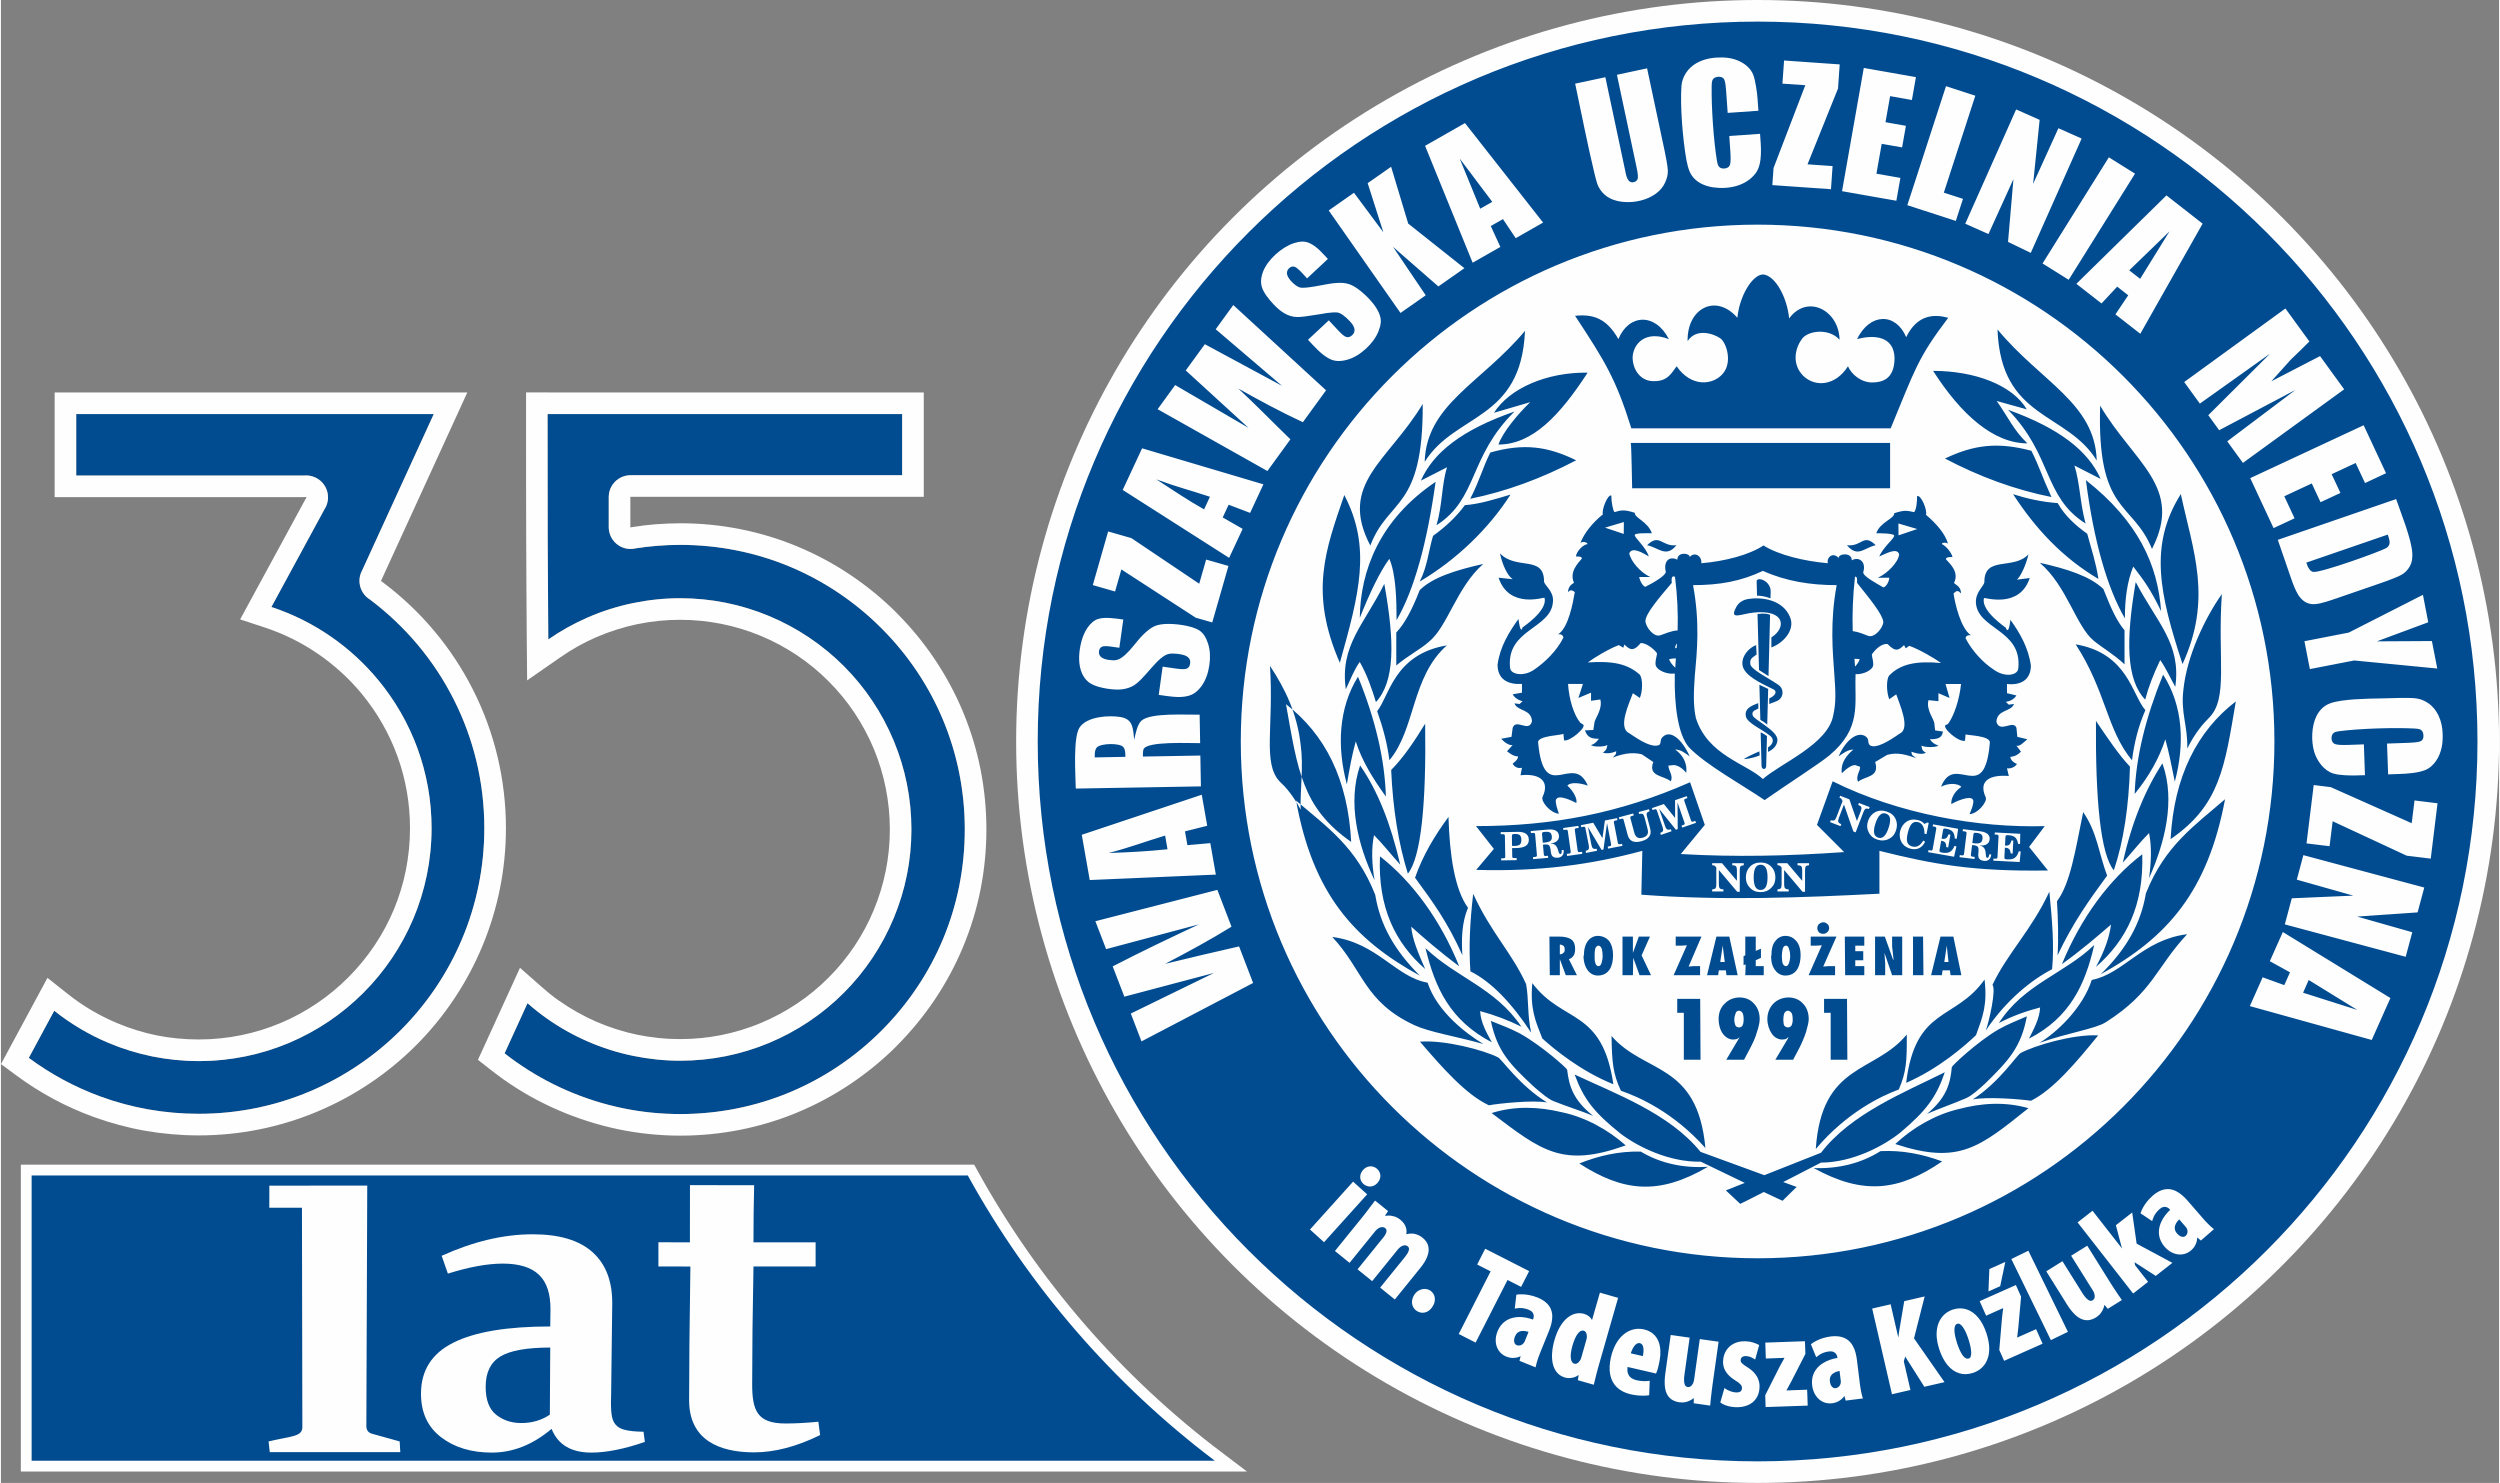
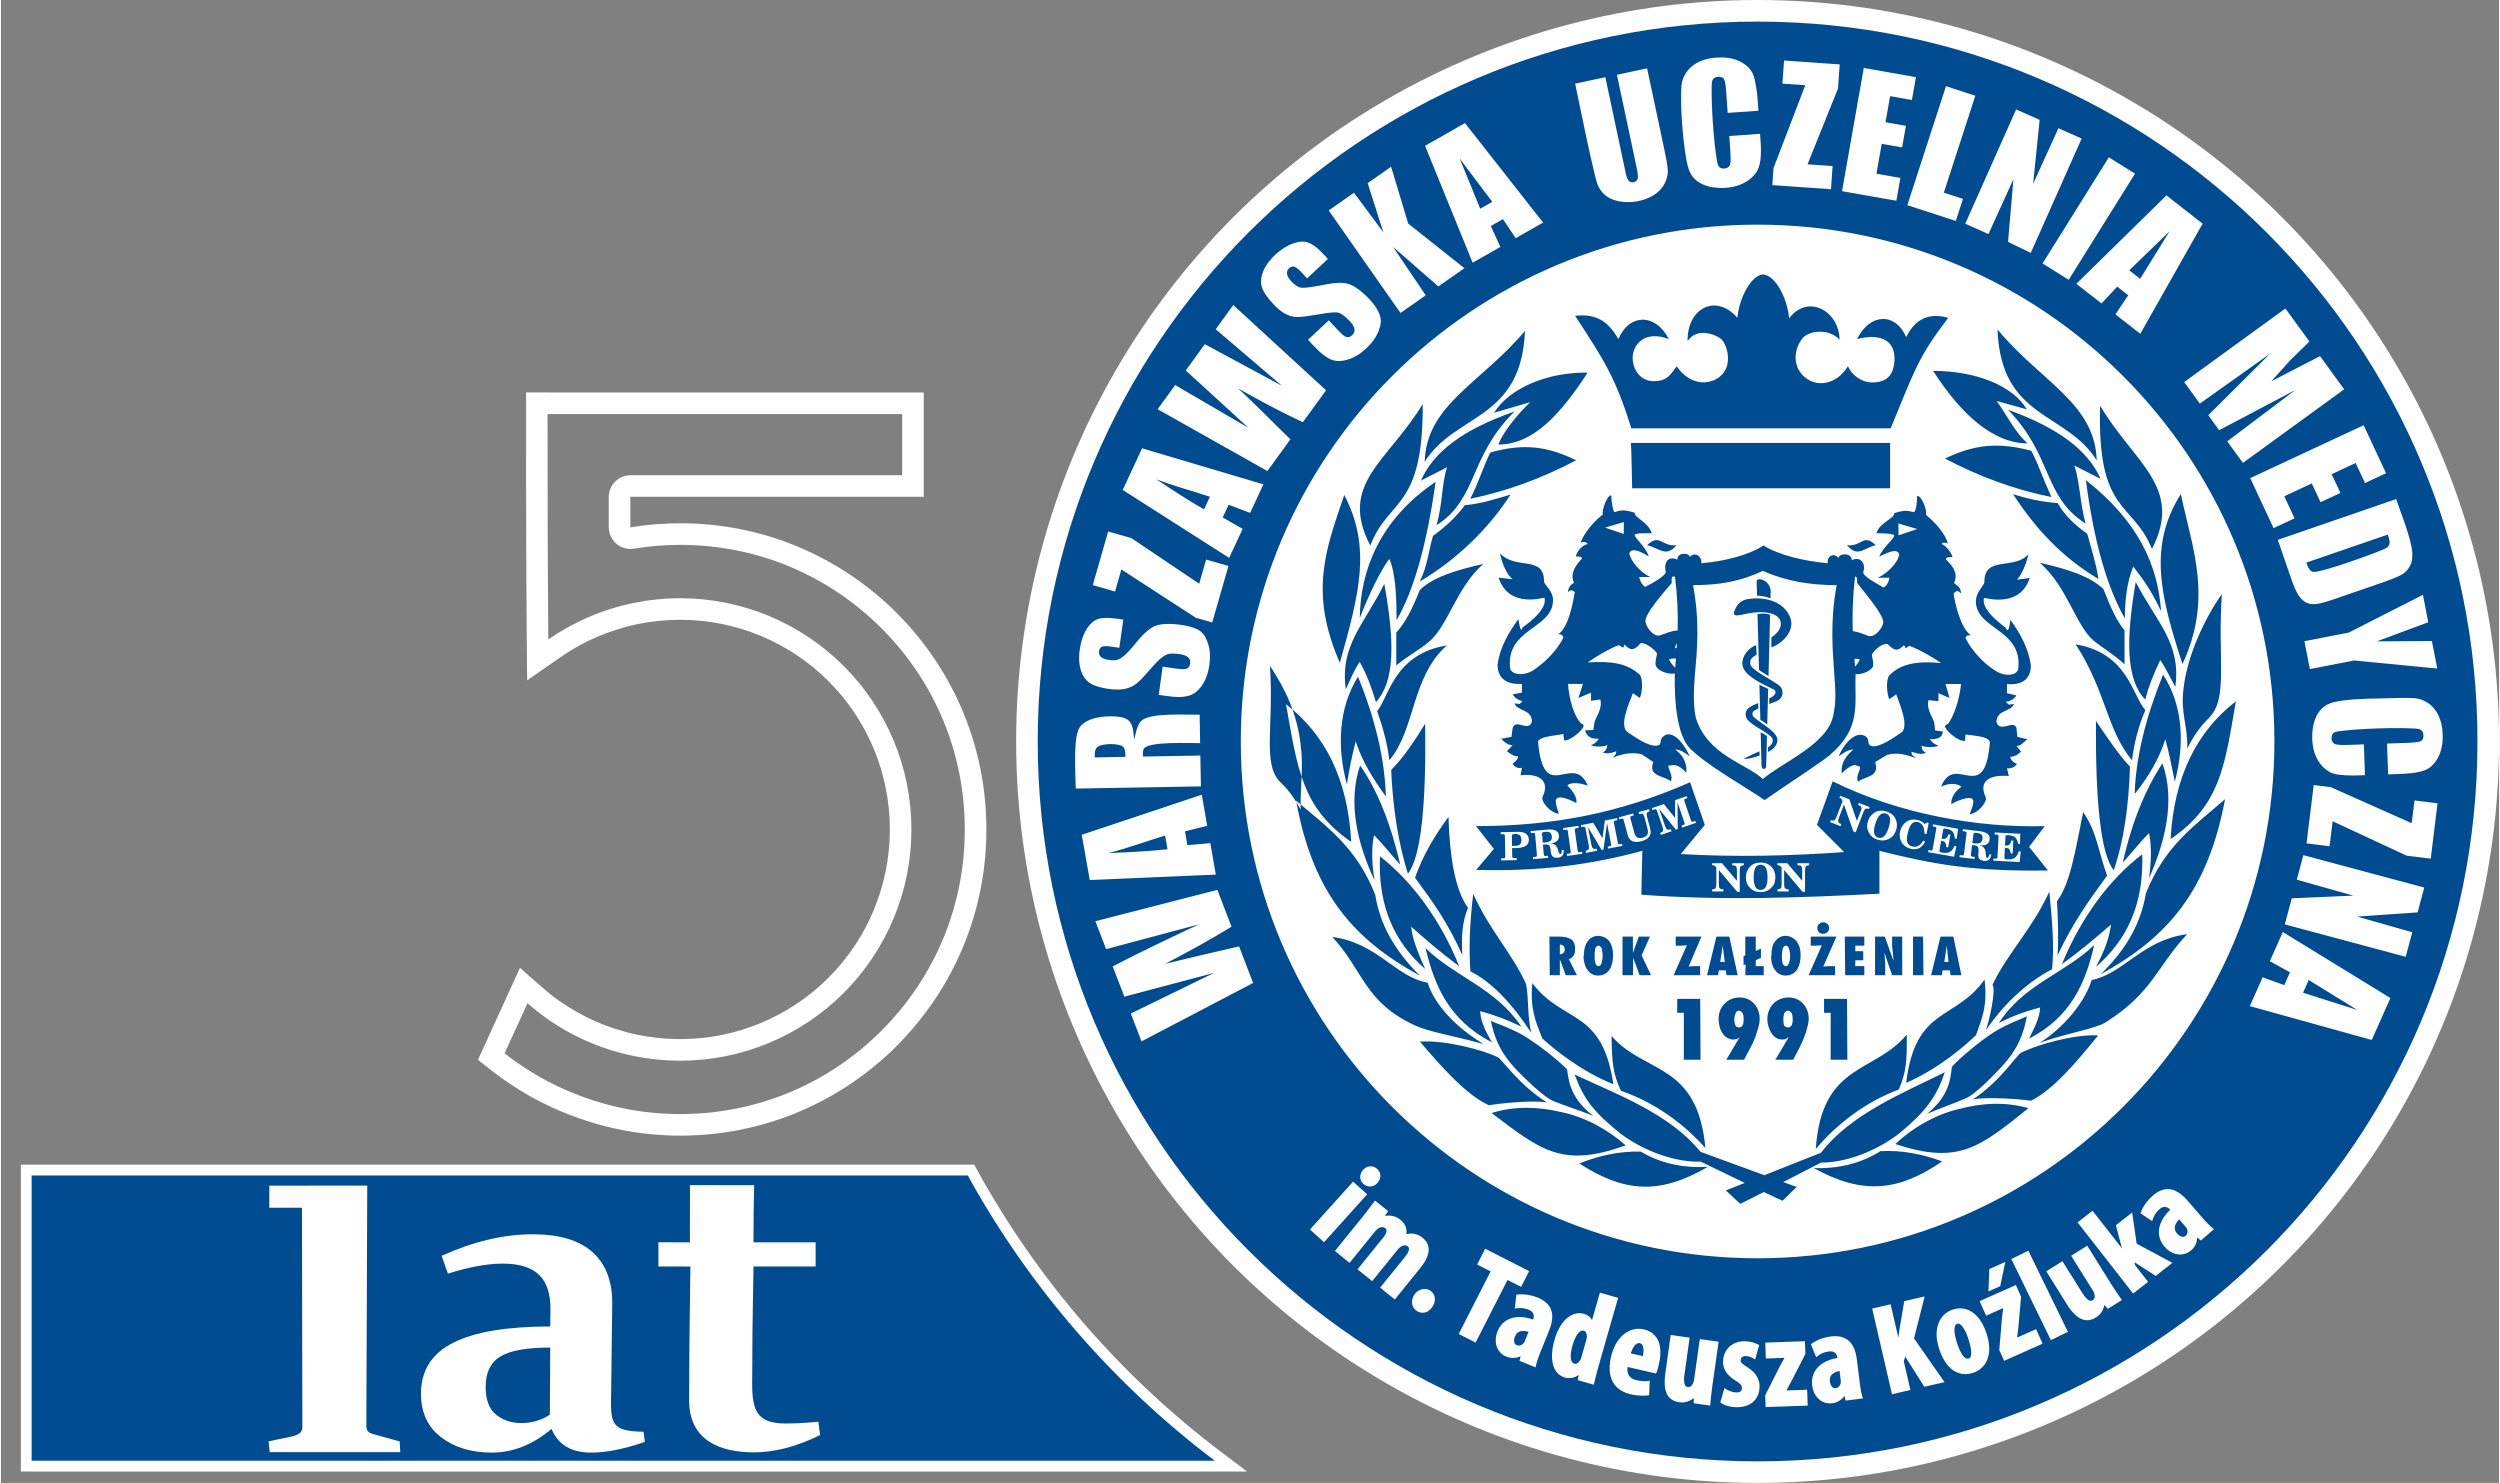
<svg xmlns="http://www.w3.org/2000/svg" xml:space="preserve" width="1025px" height="608px" version="1.1" style="shape-rendering:geometricPrecision; text-rendering:geometricPrecision; image-rendering:optimizeQuality; fill-rule:evenodd; clip-rule:evenodd" viewBox="0 0 883.54 524.48">
  <rect x="0" y="0" width="883.54" height="524.48" fill="#808080" stroke="none" />
  <defs>
    <style type="text/css">
   
    .str0 {stroke:#FEFEFE;stroke-width:7.64;stroke-miterlimit:10}
    .fil0 {fill:#FEFEFE}
    .fil1 {fill:#014C91}
    .fil2 {fill:#014C91;fill-rule:nonzero}
   
  </style>
  </defs>
  <g id="Warstwa_x0020_1">
    <path class="fil0 str0" d="M341.96 415.74l-331.1 0 0 100.89 418.46 0c-35.74,-27.03 -65.61,-61.4 -87.36,-100.89z" />
    <circle class="fil0" cx="621.3" cy="262.24" r="262.24" />
    <g>
-       <path class="fil1" d="M26.63 168.18l80.62 0c1.47,-0.13 2.99,0.16 4.38,0.92 3.76,2.03 5.16,6.74 3.12,10.5l-0.03 -0.01 -19.06 35.09c14.96,4.92 28.04,14.01 37.85,25.91 11.75,14.24 18.8,32.47 18.8,52.33 0,22.74 -9.22,43.33 -24.12,58.23 -14.9,14.91 -35.49,24.13 -58.23,24.13 -11.29,0 -22.05,-2.28 -31.85,-6.4 -6.95,-2.91 -13.42,-6.77 -19.26,-11.4l-8.99 16.67c7.72,5.72 16.3,10.37 25.5,13.72 10.75,3.92 22.41,6.06 34.6,6.06 27.89,0 53.14,-11.3 71.43,-29.58 18.27,-18.28 29.58,-43.54 29.58,-71.43 0,-16.38 -3.88,-31.81 -10.76,-45.44 -7.06,-14.02 -17.3,-26.16 -29.77,-35.49 -3.25,-2.03 -4.56,-6.21 -2.92,-9.79l0.02 0.01 25.55 -55.77 -126.46 0 0 21.74z" />
-       <path id="1" class="fil0" d="M26.63 168.18l80.62 0c1.47,-0.13 2.99,0.16 4.38,0.92 3.76,2.03 5.16,6.74 3.12,10.5l-0.03 -0.01 -19.06 35.09c14.96,4.92 28.04,14.01 37.85,25.91 11.75,14.24 18.8,32.47 18.8,52.33 0,22.74 -9.22,43.33 -24.12,58.23 -14.9,14.91 -35.49,24.13 -58.23,24.13 -11.29,0 -22.05,-2.28 -31.85,-6.4 -6.95,-2.91 -13.42,-6.77 -19.26,-11.4l-8.99 16.67c7.72,5.72 16.3,10.37 25.5,13.72 10.75,3.92 22.41,6.06 34.6,6.06 27.89,0 53.14,-11.3 71.43,-29.58 18.27,-18.28 29.58,-43.54 29.58,-71.43 0,-16.38 -3.88,-31.81 -10.76,-45.44 -7.06,-14.02 -17.3,-26.16 -29.77,-35.49 -3.25,-2.03 -4.56,-6.21 -2.92,-9.79l0.02 0.01 25.55 -55.77 -126.46 0 0 21.74zm80.62 7.64l-80.62 0 -7.63 0 0 -7.64 0 -21.74 0 -7.64 7.63 0 126.46 0 11.86 0 -4.94 10.8 -25.55 55.77 -0.02 0.06c0,0.01 0,0.02 0.01,0.04l0.02 0.05 0.54 0.38c6.75,5.06 12.87,10.85 18.23,17.24 5.35,6.36 9.98,13.38 13.78,20.91 3.76,7.46 6.69,15.41 8.66,23.73 1.91,8.08 2.93,16.5 2.93,25.14 0,14.67 -2.94,28.7 -8.25,41.52 -5.53,13.35 -13.59,25.32 -23.57,35.31 -9.99,9.98 -21.96,18.05 -35.31,23.57 -12.83,5.32 -26.85,8.25 -41.52,8.25 -6.45,0 -12.79,-0.57 -18.95,-1.64 -6.24,-1.1 -12.34,-2.75 -18.25,-4.9 -4.95,-1.8 -9.72,-3.94 -14.25,-6.38 -4.57,-2.46 -8.98,-5.27 -13.18,-8.38l-5.31 -3.93 3.13 -5.8 8.99 -16.67 4.32 -8.02 7.14 5.66c2.65,2.11 5.45,4.04 8.39,5.78 2.86,1.69 5.89,3.22 9.07,4.55 4.59,1.93 9.32,3.4 14.12,4.37 4.68,0.94 9.62,1.43 14.78,1.43 20.63,0 39.31,-8.36 52.83,-21.89 6.92,-6.92 12.48,-15.14 16.25,-24.23 3.63,-8.77 5.64,-18.43 5.64,-28.6 0,-8.9 -1.54,-17.39 -4.35,-25.21 -2.93,-8.17 -7.26,-15.69 -12.69,-22.29 -4.46,-5.41 -9.7,-10.19 -15.55,-14.19 -5.75,-3.94 -12.06,-7.09 -18.79,-9.3l-8.69 -2.86 4.36 -8.03 19.06 -35.09 0.02 -0.03c0.01,-0.02 0.01,-0.05 0,-0.07 0,-0.03 -0.02,-0.05 -0.05,-0.07l-0.01 0 -0.03 -0.01c-0.03,0 -0.01,-0.01 -0.02,-0.01l-0.69 0.06z" />
-     </g>
+       </g>
    <g>
-       <path class="fil2" d="M222.69 146.44l-29.35 0c0,18.78 0.01,34.93 0.04,44.33 0.05,11.77 0.11,23.56 0.21,35.39 4.4,-3.06 9.11,-5.68 14.04,-7.82 5.08,-2.21 10.41,-3.9 15.93,-5.04 5.5,-1.13 11.09,-1.72 16.69,-1.72 11.02,0 21.58,2.21 31.24,6.21 10.06,4.17 19.08,10.24 26.58,17.75 7.51,7.5 13.58,16.52 17.75,26.58 4,9.66 6.2,20.22 6.2,31.24 0,11.03 -2.2,21.6 -6.21,31.25 -4.16,10.06 -10.23,19.08 -17.74,26.58 -7.5,7.51 -16.52,13.58 -26.58,17.75 -9.66,4 -20.22,6.21 -31.24,6.21 -5.6,0 -11.19,-0.59 -16.69,-1.72 -5.52,-1.14 -10.85,-2.83 -15.93,-5.04 -5.13,-2.23 -10.02,-4.97 -14.58,-8.19 -2.35,-1.67 -4.63,-3.47 -6.81,-5.39l-8.11 17.73c1.31,1.03 2.64,2.02 4,2.98 5.67,4.01 11.7,7.4 17.98,10.13 6.33,2.75 12.93,4.86 19.69,6.27 6.64,1.39 13.48,2.1 20.45,2.1 13.67,0 26.68,-2.7 38.51,-7.6 12.27,-5.08 23.35,-12.57 32.66,-21.88 9.31,-9.31 16.8,-20.39 21.88,-32.65 4.9,-11.84 7.6,-24.84 7.6,-38.53 0,-13.67 -2.7,-26.68 -7.6,-38.51 -5.08,-12.27 -12.57,-23.35 -21.88,-32.66 -9.31,-9.31 -20.39,-16.8 -32.66,-21.88 -11.83,-4.9 -24.84,-7.6 -38.51,-7.6 -2.77,0 -5.49,0.11 -8.17,0.33 -2.65,0.22 -5.18,0.52 -7.58,0.9 -0.58,0.14 -1.18,0.22 -1.81,0.22 -4.26,0 -7.72,-3.46 -7.72,-7.73l0 -10.63c0,-4.27 3.46,-7.72 7.72,-7.72l96.06 0 0 -21.64 -96.06 0z" />
      <path id="1" class="fil0" d="M222.69 146.44l-29.35 0c0,18.78 0.01,34.93 0.04,44.33 0.05,11.77 0.11,23.56 0.21,35.39 4.4,-3.06 9.11,-5.68 14.04,-7.82 5.08,-2.21 10.41,-3.9 15.93,-5.04 5.5,-1.13 11.09,-1.72 16.69,-1.72 11.02,0 21.58,2.21 31.24,6.21 10.06,4.17 19.08,10.24 26.58,17.75 7.51,7.5 13.58,16.52 17.75,26.58 4,9.66 6.2,20.22 6.2,31.24 0,11.03 -2.2,21.6 -6.21,31.25 -4.16,10.06 -10.23,19.08 -17.74,26.58 -7.5,7.51 -16.52,13.58 -26.58,17.75 -9.66,4 -20.22,6.21 -31.24,6.21 -5.6,0 -11.19,-0.59 -16.69,-1.72 -5.52,-1.14 -10.85,-2.83 -15.93,-5.04 -5.13,-2.23 -10.02,-4.97 -14.58,-8.19 -2.35,-1.67 -4.63,-3.47 -6.81,-5.39l-8.11 17.73c1.31,1.03 2.64,2.02 4,2.98 5.67,4.01 11.7,7.4 17.98,10.13 6.33,2.75 12.93,4.86 19.69,6.27 6.64,1.39 13.48,2.1 20.45,2.1 13.67,0 26.68,-2.7 38.51,-7.6 12.27,-5.08 23.35,-12.57 32.66,-21.88 9.31,-9.31 16.8,-20.39 21.88,-32.65 4.9,-11.84 7.6,-24.84 7.6,-38.53 0,-13.67 -2.7,-26.68 -7.6,-38.51 -5.08,-12.27 -12.57,-23.35 -21.88,-32.66 -9.31,-9.31 -20.39,-16.8 -32.66,-21.88 -11.83,-4.9 -24.84,-7.6 -38.51,-7.6 -2.77,0 -5.49,0.11 -8.17,0.33 -2.65,0.22 -5.18,0.52 -7.58,0.9 -0.58,0.14 -1.18,0.22 -1.81,0.22 -4.26,0 -7.72,-3.46 -7.72,-7.73l0 -10.63c0,-4.27 3.46,-7.72 7.72,-7.72l96.06 0 0 -21.64 -96.06 0zm-29.35 -7.64l29.35 0 96.06 0 7.64 0 0 7.64 0 21.64 0 7.63 -7.64 0 -96.06 0c-0.02,0 -0.04,0.01 -0.06,0.03l-0.01 -0.01c0,0.01 -0.01,0.04 -0.01,0.07l0 10.63c0,0.05 0.01,0.08 0.02,0.09 0.01,0.01 0.02,0 0.06,0 0.05,0 0,0.01 0.03,0 0.04,0 0.02,0.01 0,0.01l0 0.01 0.59 -0.12c1.59,-0.25 2.93,-0.44 3.99,-0.57 1.42,-0.16 2.81,-0.31 4.16,-0.42 1.12,-0.09 2.57,-0.17 4.36,-0.25 1.85,-0.07 3.33,-0.11 4.43,-0.11 7.23,0 14.31,0.71 21.17,2.07 7.01,1.38 13.79,3.45 20.27,6.13l-0.01 0.01c6.57,2.72 12.83,6.09 18.67,10 5.98,4.01 11.5,8.54 16.47,13.51l-0.02 0.01c5.03,5.03 9.57,10.54 13.53,16.46 3.92,5.85 7.28,12.11 10.01,18.69 2.69,6.5 4.76,13.27 6.14,20.25 1.35,6.86 2.06,13.94 2.06,21.16 0,7.23 -0.71,14.31 -2.06,21.17 -1.38,6.98 -3.45,13.76 -6.14,20.25 -2.73,6.58 -6.09,12.84 -10.02,18.7 -3.96,5.91 -8.49,11.42 -13.52,16.45l0.02 0.01c-4.97,4.97 -10.49,9.5 -16.47,13.51 -5.85,3.92 -12.1,7.28 -18.67,10l0.01 0.01c-6.48,2.68 -13.26,4.75 -20.28,6.14 -6.85,1.35 -13.94,2.06 -21.16,2.06 -3.6,0 -7.31,-0.19 -11.09,-0.58 -3.7,-0.38 -7.34,-0.95 -10.91,-1.7 -3.55,-0.74 -7.13,-1.69 -10.73,-2.84 -3.61,-1.15 -7.1,-2.46 -10.45,-3.91 -3.45,-1.5 -6.77,-3.15 -9.93,-4.92 -3.21,-1.81 -6.35,-3.8 -9.4,-5.95 -0.53,-0.38 -1.25,-0.91 -2.16,-1.59 -1.01,-0.75 -1.74,-1.3 -2.16,-1.63l-4.71 -3.7 2.5 -5.46 8.1 -17.73 4.27 -9.35 7.7 6.78c1.25,1.1 2.25,1.95 3.01,2.55 1.07,0.85 2.12,1.63 3.14,2.35l0.01 -0.02c2.05,1.45 4.19,2.8 6.4,4.04 2.28,1.29 4.56,2.42 6.83,3.41 2.2,0.95 4.56,1.83 7.07,2.63 2.54,0.8 4.99,1.45 7.34,1.93 2.49,0.51 5.03,0.9 7.59,1.17 2.39,0.25 4.92,0.37 7.58,0.37 4.95,0 9.79,-0.49 14.46,-1.41 4.84,-0.97 9.48,-2.38 13.86,-4.2l0 -0.01c4.58,-1.89 8.89,-4.2 12.87,-6.86 4.06,-2.7 7.82,-5.79 11.23,-9.21l0.03 -0.03c3.42,-3.41 6.51,-7.18 9.22,-11.23 2.67,-4.01 4.98,-8.31 6.85,-12.84l0 -0.03c1.83,-4.41 3.24,-9.04 4.2,-13.85 0.93,-4.67 1.42,-9.51 1.42,-14.48 0,-4.96 -0.49,-9.8 -1.42,-14.47 -0.96,-4.84 -2.38,-9.49 -4.19,-13.88 -1.88,-4.53 -4.19,-8.82 -6.86,-12.84 -2.71,-4.05 -5.8,-7.82 -9.22,-11.23l-0.03 -0.03c-3.41,-3.42 -7.18,-6.51 -11.23,-9.22 -4.01,-2.67 -8.31,-4.98 -12.84,-6.85 -4.39,-1.82 -9.04,-3.24 -13.88,-4.2 -4.67,-0.93 -9.51,-1.42 -14.47,-1.42 -2.66,0 -5.18,0.13 -7.57,0.37 -2.57,0.27 -5.11,0.66 -7.6,1.17 -2.35,0.48 -4.8,1.13 -7.33,1.93 -2.52,0.8 -4.88,1.68 -7.08,2.63 -2.26,0.98 -4.45,2.07 -6.56,3.24 -2.01,1.12 -4.07,2.41 -6.16,3.86l-11.84 8.22 -0.13 -14.42c-0.04,-5.87 -0.09,-11.79 -0.12,-17.75 -0.04,-5.86 -0.06,-11.77 -0.08,-17.7 -0.02,-4.7 -0.03,-11.09 -0.04,-18.65 -0.01,-7.56 -0.01,-16.29 -0.01,-25.68l0 -7.64 7.61 0zm29.37 47.74l0.01 0 0 -0.01c-0.01,0.01 -0.02,0.01 -0.03,0.01l0 0.01c0.01,-0.01 0.01,-0.01 0.02,-0.01zm-0.02 0c0,0.01 -0.01,0.01 0,0.01l0 -0.01z" />
    </g>
    <path class="fil1" d="M341.96 415.74l-331.1 0 0 100.89 418.46 0c-35.74,-27.03 -65.61,-61.4 -87.36,-100.89zm-247.02 3.61l34.62 -0.04 -0.32 85.08c-0.01,1.42 0.76,2.35 1.95,2.68l9.84 2.73 0.22 3.78 -46.17 0 -0.41 -3.78c7.94,-1.91 11.97,-1.6 11.94,-5.09l-0.14 -77.56 -11.55 0.01 0.02 -7.81zm99.34 57.25c-8.21,0 -14.08,1.04 -17.59,3.13 -3.51,2.12 -5.25,5.68 -5.25,10.78 0,4.61 1.23,7.88 3.72,9.86 2.5,1.97 5.44,2.93 8.85,2.93 3.86,0 7.24,-1 10.13,-2.97l0.14 -23.73zm-38.4 -32.45c11.16,-5.06 21.88,-7.61 32.21,-7.61 9.41,0 16.48,2.12 21.15,6.33 4.69,4.2 7.02,10.27 6.97,18.17l-0.4 32.68c-0.11,2.69 -0.05,4.83 0.16,6.44 0.21,1.64 0.69,2.87 1.45,3.72 0.75,0.89 1.87,1.51 3.37,1.86 1.5,0.38 3.65,0.59 6.49,0.64l0.46 3.6c-7.32,2.52 -13.62,3.77 -18.93,3.77 -7.11,0 -11.8,-2.78 -14.05,-8.39 -6.65,5.61 -13.7,8.39 -21.12,8.39 -7.3,0 -13.28,-1.82 -18,-5.46 -4.72,-3.62 -7.07,-8.74 -7.07,-15.34 0,-8.23 3.8,-14.26 11.44,-18.07 7.62,-3.84 19.04,-5.74 34.27,-5.74l0.08 -5.9c0.05,-5.6 -1.29,-9.73 -4.05,-12.36 -2.74,-2.65 -7.02,-3.97 -12.84,-3.97 -5.39,0 -11.86,1.18 -19.39,3.54l-2.2 -6.3zm110.28 3.78c-0.32,16.34 -0.46,30.19 -0.46,41.56 0,9.27 1.67,13.97 11.77,13.97 3.57,0 7.43,-0.21 11.64,-0.62l0.62 4.72c-8.32,4.08 -16.12,6.11 -23.33,6.11 -12.43,0 -23,-4.43 -23,-18.44 0,-10.91 0.13,-26.38 0.45,-47.29l-11.31 -0.03 0 -8.54 11.14 0.01 0.02 -20.23 22.7 0.04c-0.16,6.33 -0.24,13.06 -0.24,20.19l21.98 0 0 8.55 -21.98 0z" />
    <path class="fil1" d="M621.29 7.64c140.62,0 254.61,113.99 254.61,254.6 0,140.62 -113.99,254.61 -254.61,254.61 -140.61,0 -254.6,-113.99 -254.6,-254.61 0,-140.61 113.99,-254.6 254.6,-254.6zm-241.14 271.26l44.26 -0.77 -0.2 -10.91 -20.31 0.36c-0.02,-0.82 -0.04,-1.68 0.18,-2.48 0.88,-3.09 16.71,-2.2 20.06,-2.26l-0.18 -10.07c-4.68,0.09 -17.22,-0.77 -20.51,2.06 -1.59,1.37 -2.16,4.75 -2.63,6.83 -0.46,-4.02 -0.3,-7.31 -4.89,-8.07 -4.12,-0.68 -11.86,-0.21 -14.45,3.73 -2.35,3.57 -1.4,17.08 -1.33,21.58zm15.41 -49.8l1.4 -9.98c-2.61,-0.37 -6.41,-0.98 -8.87,-0.22l0 0c-0.73,0.22 -1.43,0.62 -2.1,1.2 -2.68,2.31 -3.95,6.24 -4.43,9.66l0 0c-0.46,3.23 -0.32,6.91 1.51,9.71 0.5,0.75 1.1,1.39 1.79,1.92l0 0c2.36,1.77 7.5,2.54 10.34,2.5 1.66,-0.03 3.21,-0.35 4.72,-1.05 4.55,-2.11 9.29,-11.37 13.67,-11.66 1.4,-0.09 3.67,0.09 5.02,0.58l0 0c0.48,0.17 0.88,0.39 1.18,0.65l0.01 0c0.69,0.57 0.92,1.34 0.81,2.21 -0.06,0.45 -0.19,0.83 -0.37,1.13l0 0c-0.21,0.32 -0.47,0.56 -0.8,0.71l-0.01 0.01c-0.32,0.13 -0.78,0.2 -1.38,0.2 -0.56,0 -1.27,-0.05 -2.13,-0.17l0 0 -5.04 -0.72 -1.39 9.98 2.51 0.36c3.26,0.45 7.47,0.94 10.31,-1.11 0.82,-0.58 1.58,-1.37 2.3,-2.34l0 0c1.6,-2.2 2.42,-4.85 2.8,-7.53 0.36,-2.5 0.3,-5.06 -0.46,-7.48l0 0c-0.35,-1.1 -0.78,-2.05 -1.29,-2.83 -0.5,-0.75 -1.08,-1.36 -1.74,-1.81l0 0c-2.68,-1.84 -9.05,-2.55 -12.35,-2.32 -1.57,0.1 -2.89,0.41 -3.9,0.93l-0.01 0c-1.03,0.51 -2.28,1.48 -3.74,2.9 -2.76,2.68 -6.43,8.85 -10.02,8.99 -1.38,0.06 -3.65,-0.18 -4.77,-1.12l-0.01 0c-0.31,-0.26 -0.53,-0.58 -0.66,-0.93l0 0c-0.12,-0.35 -0.16,-0.73 -0.1,-1.15l0 0c0.05,-0.38 0.17,-0.7 0.33,-0.97 0.19,-0.28 0.43,-0.49 0.73,-0.63l0 0c0.8,-0.37 2.39,-0.14 3.23,-0.03l2.91 0.41zm-8.69 38.78c-0.03,-1.11 -0.05,-2.6 0.7,-3.5 1.33,-1.55 8.37,-1.68 9.45,-0.09 0.73,1.01 0.66,2.35 0.68,3.39l-10.83 0.2zm12.95 -77.56l-8.22 -2.36 -5.43 18.98 7.88 2.26 2.23 -7.8 26.3 17.07 5.84 1.67 5.73 -19.98 -7.89 -2.25 -2.45 8.54 -23.99 -16.13zm46.69 -19.02l-42.9 -12.74 -6.86 14.72 37.64 24.02 4.78 -10.25 -7.05 -4.04 2.1 -4.5 7.59 2.89 4.7 -10.1zm-19.34 4.26l0.43 0.14 -2.07 4.46c-5.88,-3.3 -11.24,-6.97 -16.89,-10.62 7.1,2.65 11.33,3.64 18.53,6.02zm41.5 -37.52l-32.81 -30.15 -6.22 8.56 23.45 20.01 -27.29 -14.72 -6.75 9.28 22.21 20.32 -25.96 -15.15 -6.2 8.54 38.83 21.86 8.13 -11.21c-6.44,-6.24 -11.86,-11.85 -18.43,-17.97 7.84,4.41 14.69,8.1 22.84,11.92l8.2 -11.29zm-6.71 -39.58l7.36 -6.87 -0.93 -1.01 0 0c-2.13,-2.27 -4.86,-5.25 -8.22,-5.13 -0.9,0.02 -1.89,0.22 -2.96,0.58l-0.01 0.01c-4.19,1.38 -9.06,5.72 -10.73,9.83l0 0.01c-0.72,1.73 -1.02,3.55 -0.57,5.39 0.57,2.21 2.58,4.62 4.11,6.26 2.29,2.46 5.07,4.62 8.6,4.6l0 0c0.61,0 1.51,-0.08 2.69,-0.22 1.18,-0.15 2.63,-0.37 4.34,-0.65l0 0c1.93,-0.33 4.99,-0.91 6.9,-0.75l0.02 0c0.61,0.06 1.31,0.37 2.09,0.91l0 0.01c0.75,0.52 1.58,1.28 2.51,2.27l0 0c0.43,0.47 0.77,0.91 1.03,1.33 0.26,0.44 0.44,0.85 0.52,1.26l0 0.01c0.16,0.87 -0.13,1.62 -0.77,2.22 -0.33,0.3 -0.66,0.52 -0.99,0.64l0 0c-0.36,0.12 -0.72,0.13 -1.08,0.04l0 0c-0.33,-0.09 -0.74,-0.32 -1.21,-0.7 -0.44,-0.36 -0.96,-0.86 -1.55,-1.48l0 -0.01 -3.46 -3.71 -7.36 6.87c2.21,2.36 4.77,5.33 7.71,6.79l0 0c0.82,0.42 1.73,0.65 2.72,0.71 1,0.05 2.1,-0.08 3.27,-0.39l0 0c2.64,-0.7 4.94,-2.24 6.92,-4.08 1.84,-1.73 3.41,-3.74 4.34,-6.11l0 0c0.42,-1.07 0.68,-2.07 0.77,-3 0.44,-4.36 -4.93,-9.69 -8.33,-12.08 -2.9,-2.03 -4.91,-2.16 -8.38,-1.84 -2.61,0.24 -10.17,2.15 -12.01,1.47l0 -0.01c-0.45,-0.15 -0.92,-0.41 -1.42,-0.77 -1.1,-0.82 -2.72,-2.46 -3,-3.87l0 -0.01c-0.08,-0.4 -0.05,-0.78 0.07,-1.14l0 0c0.12,-0.35 0.33,-0.67 0.63,-0.96l0.01 0c0.28,-0.26 0.57,-0.44 0.87,-0.54l0 0c0.31,-0.1 0.63,-0.11 0.95,-0.03l0 0c0.31,0.07 0.68,0.29 1.13,0.64 1.18,0.96 2.37,2.38 3.42,3.51zm29.72 -39.48l-8.29 5.81 5.55 17.37 -10.4 -13.98 -8.93 6.26 25.39 36.25 8.92 -6.25 -11.57 -17.14 16.05 14.01 9.21 -6.45 -19.88 -15.78 -6.05 -20.1zm158.06 -27.67l0.59 -8.53 -19.67 -1.38 -0.58 8.18 8.09 0.56 -11.23 29.28 -0.43 6.05 20.74 1.45 0.57 -8.18 -8.87 -0.62 10.79 -26.81zm106.91 86.74l22.04 -38.94 -12.79 -10 -31.86 31.27 8.9 6.95 5.54 -5.95 3.9 3.05 -4.52 6.76 8.79 6.86zm-0.05 -19.43l-3.86 -3.01 14.25 -13.79 -10.39 16.8zm-25.28 0.34l23.46 -37.54 -9.25 -5.78 -23.45 37.54 9.24 5.78zm-13.41 -9.52l17.99 -40.43 -8.21 -3.66 -8.95 19.69 2.31 -22.64 -8.31 -3.7 -18 40.42 8.21 3.66 8.83 -19.42 -1.91 22.19 8.04 3.89zm-19.61 -55.59l-10.37 -3.37 -13.68 42.09 17.15 5.57 2.54 -7.81 -6.78 -2.19 11.14 -34.29zm-21.01 -6.57l-18.44 -3.25 -7.69 43.59 19.21 3.38 1.43 -8.08 -8.48 -1.49 1.87 -10.56 7.21 1.26 1.35 -7.63 -7.22 -1.28 1.63 -9.22 7.71 1.37 1.42 -8.09zm-66.58 12.65l10.87 -0.76 -0.27 -3.87 0 0c-0.16,-2.32 -0.75,-6.98 -1.66,-9.09l0 0c-0.41,-0.93 -0.99,-1.75 -1.75,-2.5 -0.76,-0.75 -1.71,-1.4 -2.83,-1.96l0 0c-2.6,-1.32 -5.59,-1.57 -8.45,-1.37 -3.23,0.22 -6.46,1.19 -8.91,3.37l0 0c-0.69,0.62 -1.28,1.31 -1.76,2.07l0 0c-0.89,1.4 -1.48,2.95 -1.59,4.62l0 0c-0.5,7.2 0.49,19.06 1.75,26.1 0.3,1.61 0.66,2.95 1.09,4l0 0c0.88,2.15 2.48,3.64 4.57,4.62l0 0c1.12,0.52 2.37,0.89 3.77,1.1 5.39,0.79 11.7,-0.43 15.1,-5.04 2.55,-3.45 1.81,-9.73 1.52,-13.88l-10.88 0.76 0.36 5.23c0.09,1.24 0.13,2.26 0.11,3.06 -0.01,0.83 -0.08,1.44 -0.2,1.82l0 0c-0.14,0.43 -0.39,0.77 -0.74,1l0 0c-0.33,0.23 -0.75,0.36 -1.26,0.39 -1.94,0.15 -2.38,-1.09 -2.65,-2.78 -1.18,-7.21 -1.98,-19.02 -1.85,-26.46 0.01,-0.78 0.08,-1.37 0.19,-1.76l0 0c0.14,-0.44 0.39,-0.79 0.77,-1.04l0 0c0.35,-0.23 0.8,-0.37 1.35,-0.41l0.01 0c0.83,-0.05 1.68,0.15 2.1,0.95l0 0c0.49,0.93 0.64,3.33 0.72,4.4l0.52 7.43zm-22.32 13.31l-6.18 -29.07 -10.67 2.28 6.82 32.09 0 0c0.24,1.12 0.72,3.27 0.59,4.38l0 0.01c-0.12,0.86 -0.72,1.35 -1.54,1.52 -2.29,0.49 -2.69,-2.92 -3.02,-4.47l-6.94 -32.67 -10.68 2.28c2.25,10.55 4.31,21.33 6.84,31.8 0.39,1.64 0.72,2.83 0.97,3.58l0 0c0.51,1.51 1.43,2.81 2.6,3.88l0 0c0.62,0.56 1.35,1.04 2.18,1.42l0 0.01c5.91,2.76 16.24,0.78 19.17,-5.6l0 0c0.64,-1.37 1.09,-2.87 1.02,-4.39 -0.1,-1.84 -0.77,-5.19 -1.16,-7.05zm-42.96 25.48l-27.63 -35.19 -14.11 8.05 16.82 41.34 9.81 -5.59 -3.4 -7.38 4.31 -2.46 4.52 6.75 9.68 -5.52zm-17.97 -7.33l-4.27 2.42 -7.25 -17.72 11.52 15.3zm-102.75 209.69l-42.44 14.17 2.82 16 44.6 -1.92 -1.96 -11.13 -8.1 0.72 -0.86 -4.88 7.87 -1.98 -1.93 -10.98zm-12.96 14.45l0.85 4.84c-7.72,0.78 -13.08,1.04 -20.84,1.33 7.48,-1.95 12.59,-3.94 19.99,-6.17zm18.48 19.2l-43.15 11.09 3.8 9.87 32.79 -8.75c-11.32,5.34 -19.36,9.13 -30.46,14.85l4.12 10.71 31.71 -8.39 -29.42 14.36 3.77 9.85 39.48 -20.66 -4.96 -12.93c-8.73,2 -17.47,4.01 -26.16,6.16 7.97,-4.16 15.83,-8.4 23.48,-13.14l-5 -13.02zm52.71 107.98l-14.71 16.33 -0.26 0.31 -0.31 -0.27 -4.37 -3.95 -0.31 -0.27 0.27 -0.3 14.71 -16.33 0.27 -0.31 0.31 0.28 4.37 3.94 0.31 0.27 -0.28 0.3zm298.51 10.96c0.28,0.26 0.57,0.51 0.87,0.75l0.38 0.31 -0.37 0.32 -4 3.48 -0.27 0.23 -0.26 -0.23 -1.02 -0.88c-0.01,0.26 -0.02,0.51 -0.06,0.76 -0.06,0.51 -0.2,0.99 -0.39,1.45l0 0c-0.18,0.45 -0.42,0.88 -0.71,1.28 -0.29,0.4 -0.64,0.77 -1.02,1.11l-0.01 0c-0.45,0.39 -0.93,0.7 -1.43,0.93 -0.51,0.23 -1.04,0.39 -1.59,0.46 -0.55,0.08 -1.1,0.08 -1.66,0 -0.55,-0.07 -1.09,-0.22 -1.65,-0.45 -0.54,-0.22 -1.08,-0.53 -1.58,-0.9 -0.49,-0.37 -0.97,-0.82 -1.42,-1.33l-0.01 0c-0.39,-0.45 -0.72,-0.92 -0.99,-1.39 -0.28,-0.47 -0.5,-0.95 -0.66,-1.44l0 0c-0.15,-0.48 -0.27,-0.97 -0.33,-1.45 -0.06,-0.48 -0.07,-0.96 -0.03,-1.44 0.04,-0.48 0.11,-0.96 0.23,-1.43 0.12,-0.46 0.27,-0.92 0.46,-1.38l0 0c0.19,-0.45 0.42,-0.9 0.67,-1.33l0 0c0.25,-0.42 0.53,-0.84 0.84,-1.25l0.01 -0.01c0.3,-0.4 0.63,-0.79 0.98,-1.17 0.25,-0.27 0.52,-0.54 0.79,-0.79l-0.06 -0.07c-0.17,-0.2 -0.35,-0.36 -0.53,-0.5 -0.18,-0.13 -0.37,-0.24 -0.57,-0.32l0 0c-0.19,-0.07 -0.4,-0.12 -0.6,-0.13 -0.21,-0.02 -0.42,-0.01 -0.64,0.04l0 0c-0.21,0.04 -0.43,0.13 -0.66,0.25 -0.23,0.12 -0.47,0.29 -0.71,0.49 -0.31,0.28 -0.6,0.56 -0.85,0.86 -0.26,0.29 -0.49,0.58 -0.69,0.89l0 0c-0.19,0.3 -0.37,0.62 -0.52,0.95l0 0c-0.14,0.32 -0.27,0.66 -0.38,1.01l-0.17 0.53 -0.45 -0.3 -3.41 -2.28 -0.25 -0.18 0.09 -0.29c0.08,-0.24 0.18,-0.51 0.31,-0.79l0 0c0.13,-0.28 0.28,-0.58 0.46,-0.92l0 0c0.17,-0.32 0.38,-0.66 0.61,-1.01 0.23,-0.34 0.49,-0.69 0.77,-1.06l0 0c0.28,-0.36 0.6,-0.73 0.94,-1.08 0.34,-0.36 0.7,-0.71 1.09,-1.05l0.01 -0.01c0.52,-0.45 1.03,-0.83 1.53,-1.14 0.5,-0.32 1,-0.57 1.48,-0.75l0 -0.01c0.48,-0.18 0.96,-0.3 1.42,-0.38 0.47,-0.07 0.94,-0.09 1.38,-0.06l0.01 0c0.43,0.04 0.86,0.12 1.27,0.24l0 0c0.43,0.12 0.84,0.28 1.24,0.49 0.39,0.2 0.76,0.42 1.12,0.67 0.37,0.25 0.72,0.53 1.07,0.83l0 0c0.33,0.3 0.66,0.61 0.98,0.93 0.32,0.32 0.63,0.66 0.93,1l5.36 6.18 0 0c0.3,0.34 0.59,0.67 0.86,0.97 0.29,0.31 0.59,0.62 0.9,0.93l0.01 0c0.3,0.31 0.59,0.6 0.88,0.86zm-8.66 0.35c-0.05,-0.06 -0.1,-0.13 -0.15,-0.19l-0.01 0 -2.22 -2.56c-0.08,0.07 -0.15,0.15 -0.22,0.22 -0.17,0.19 -0.34,0.38 -0.5,0.59l0 0.01c-0.16,0.2 -0.29,0.41 -0.41,0.61 -0.11,0.21 -0.21,0.45 -0.3,0.69l0 0c-0.08,0.22 -0.13,0.44 -0.14,0.67 -0.02,0.24 -0.01,0.48 0.03,0.73 0.05,0.23 0.13,0.48 0.26,0.72 0.13,0.26 0.31,0.52 0.54,0.79l0 0c0.22,0.24 0.44,0.45 0.65,0.62l0 0c0.21,0.16 0.42,0.28 0.6,0.36 0.21,0.08 0.39,0.14 0.57,0.16 0.16,0.03 0.31,0.03 0.46,0l0.01 0c0.15,-0.02 0.29,-0.06 0.41,-0.11 0.1,-0.05 0.2,-0.11 0.28,-0.19l0.01 0c0.1,-0.09 0.19,-0.19 0.27,-0.29l0 -0.01c0.08,-0.1 0.16,-0.23 0.22,-0.36 0.07,-0.13 0.11,-0.26 0.15,-0.4l0 0c0.03,-0.15 0.05,-0.31 0.06,-0.46l0 -0.01c0,-0.16 -0.02,-0.32 -0.04,-0.49 -0.04,-0.16 -0.1,-0.34 -0.18,-0.53l0 0 -0.09 -0.19c-0.04,-0.06 -0.08,-0.13 -0.12,-0.19l0 -0.01c-0.04,-0.06 -0.09,-0.13 -0.14,-0.18zm-38 -1.93l4.64 -3.62 0.32 -0.25 0.25 0.32 10.2 13.04 -0.11 -0.35c-0.07,-0.24 -0.14,-0.48 -0.19,-0.72l0 0 -1.82 -6.92 -0.06 -0.26 0.21 -0.16 5 -3.9 0.55 -0.44 0.1 0.7 1.47 10.32 12.1 6.5 0.55 0.3 -0.49 0.38 -5.17 4.05 -0.23 0.17 -0.25 -0.15 -7.24 -4.67 0.19 1.06 4.34 5.56 0.25 0.31 -0.32 0.26 -4.64 3.62 -0.33 0.25 -0.25 -0.32 -19.14 -24.51 -0.25 -0.31 0.32 -0.26zm-2.25 11.82l5 -3.12 0.34 -0.21 0.22 0.35 8.09 12.96c0.32,0.49 0.63,0.98 0.94,1.46 0.32,0.49 0.63,0.96 0.94,1.42l0 0c0.29,0.45 0.6,0.92 0.91,1.37l0.01 0 0.9 1.31 0.23 0.35 -0.35 0.23 -4.31 2.69 -0.31 0.19 -0.23 -0.28 -0.95 -1.14 -0.02 0.11 0 0c-0.06,0.32 -0.15,0.64 -0.27,0.96l0 0.01c-0.11,0.33 -0.25,0.64 -0.42,0.95 -0.16,0.3 -0.36,0.61 -0.58,0.9 -0.23,0.29 -0.47,0.56 -0.76,0.81 -0.27,0.25 -0.58,0.49 -0.92,0.7l0 0c-0.62,0.39 -1.24,0.67 -1.85,0.83 -0.62,0.17 -1.22,0.22 -1.83,0.15 -0.59,-0.06 -1.18,-0.23 -1.75,-0.51 -0.57,-0.27 -1.13,-0.66 -1.69,-1.14 -0.54,-0.48 -1.09,-1.06 -1.63,-1.73 -0.54,-0.66 -1.06,-1.42 -1.59,-2.27l0 0 -7.05 -11.28 -0.22 -0.34 0.35 -0.22 5.03 -3.14 0.34 -0.22 0.22 0.35 6.72 10.74 0 0c0.25,0.41 0.49,0.77 0.73,1.09 0.24,0.32 0.48,0.61 0.72,0.86l0 0c0.22,0.24 0.44,0.44 0.66,0.6 0.21,0.14 0.41,0.25 0.61,0.31l0.01 0c0.17,0.06 0.35,0.08 0.52,0.06 0.18,-0.04 0.37,-0.1 0.56,-0.22 0.11,-0.07 0.2,-0.15 0.27,-0.23 0.08,-0.08 0.14,-0.17 0.19,-0.26l0.01 0c0.05,-0.1 0.09,-0.2 0.12,-0.31 0.04,-0.11 0.06,-0.23 0.07,-0.34 0.01,-0.11 0.01,-0.24 0,-0.35 0,-0.12 -0.01,-0.23 -0.04,-0.34l0 -0.02 -0.01 -0.02c0,-0.1 -0.02,-0.21 -0.05,-0.33 -0.04,-0.13 -0.08,-0.26 -0.13,-0.4l0 -0.01c-0.06,-0.13 -0.12,-0.27 -0.18,-0.41 -0.08,-0.15 -0.17,-0.3 -0.27,-0.46l0 0 -7.43 -11.89 -0.22 -0.35 0.35 -0.22zm-1.85 27.31l-5.3 2.58 -0.36 0.18 -0.18 -0.36 -13.63 -27.95 -0.19 -0.37 0.37 -0.18 5.29 -2.58 0.37 -0.18 0.18 0.37 13.63 27.95 0.19 0.36 -0.37 0.18zm-8.98 4.19l-12.85 5.72 -0.38 0.16 -0.16 -0.37 -1.5 -3.36 -0.05 -0.11 0.01 -0.1 0.95 -11.14 0 -0.01 0.09 -0.74 0.08 -0.75 0 0 0.1 -0.74 0.08 -0.7c0.03,-0.2 0.05,-0.4 0.06,-0.58l0 -0.01 0 -0.03 -5.65 2.52 -0.37 0.16 -0.17 -0.37 -1.95 -4.39 -0.17 -0.37 0.37 -0.17 12.08 -5.37 0.37 -0.17 0.16 0.37 1.63 3.66 0.04 0.09 -0.01 0.11 -0.96 10.76 0 0.01 -0.15 1.31 -0.12 0.94 0 0.01c-0.04,0.39 -0.08,0.74 -0.11,1.01l-0.03 0.32 6.32 -2.81 0.37 -0.17 0.17 0.37 1.96 4.4 0.17 0.37 -0.38 0.17zm-18.74 -19.31l0.28 -7.01 0.01 -0.25 0.23 -0.1 4.68 -2.09 0.72 -0.33 -0.15 0.79 -1.6 7.59 -0.04 0.2 -0.19 0.09 -3.36 1.5 -0.6 0.27 0.02 -0.66zm-14.19 7.77c0.48,-0.29 1.01,-0.52 1.56,-0.7l0.01 0c0.86,-0.27 1.7,-0.42 2.51,-0.43 0.83,-0.01 1.62,0.12 2.4,0.37 0.77,0.26 1.5,0.63 2.19,1.13 0.68,0.49 1.32,1.09 1.91,1.82 0.6,0.72 1.14,1.54 1.62,2.46l0 0c0.47,0.92 0.9,1.94 1.27,3.07l0 0c0.29,0.89 0.5,1.74 0.66,2.51 0.16,0.79 0.25,1.54 0.29,2.24 0.03,0.7 0.02,1.34 -0.05,1.96 -0.06,0.63 -0.18,1.21 -0.33,1.74l-0.01 0c-0.16,0.52 -0.35,1.02 -0.57,1.46l0 0c-0.22,0.46 -0.48,0.88 -0.77,1.25l0 0c-0.28,0.37 -0.58,0.7 -0.9,1 -0.31,0.3 -0.65,0.57 -1,0.8l0 0c-0.34,0.22 -0.68,0.42 -1.03,0.59 -0.35,0.17 -0.68,0.31 -1.02,0.41l0 0c-0.87,0.29 -1.73,0.44 -2.55,0.46 -0.82,0.03 -1.62,-0.08 -2.4,-0.33l0 0c-0.77,-0.24 -1.5,-0.6 -2.2,-1.09 -0.68,-0.48 -1.32,-1.09 -1.92,-1.81 -0.59,-0.71 -1.14,-1.54 -1.62,-2.48 -0.48,-0.94 -0.92,-1.98 -1.3,-3.13l0 0c-0.31,-0.97 -0.54,-1.89 -0.69,-2.75 -0.15,-0.86 -0.24,-1.69 -0.24,-2.48 0,-0.77 0.07,-1.51 0.19,-2.19l0 0c0.12,-0.69 0.31,-1.33 0.56,-1.93l0 0c0.25,-0.59 0.54,-1.13 0.88,-1.62 0.34,-0.5 0.73,-0.94 1.16,-1.33 0.43,-0.38 0.89,-0.72 1.39,-1zm3.65 4.29c-0.17,-0.03 -0.33,-0.02 -0.51,0.03 -0.19,0.07 -0.35,0.16 -0.48,0.29 -0.13,0.13 -0.24,0.29 -0.31,0.49 -0.09,0.22 -0.15,0.47 -0.19,0.73 -0.03,0.28 -0.05,0.58 -0.03,0.91 0.01,0.34 0.05,0.68 0.1,1.04l0 0c0.05,0.36 0.12,0.73 0.2,1.11 0.08,0.38 0.18,0.76 0.29,1.12 0.1,0.38 0.21,0.74 0.32,1.1l0 0c0.15,0.44 0.3,0.88 0.45,1.28l0 0c0.16,0.41 0.32,0.8 0.48,1.18l0 0c0.17,0.37 0.33,0.71 0.52,1.03 0.16,0.32 0.35,0.6 0.53,0.86 0.18,0.24 0.36,0.46 0.55,0.64 0.18,0.16 0.37,0.3 0.56,0.4l0 0c0.17,0.1 0.35,0.15 0.53,0.16l0 0c0.18,0.02 0.37,-0.01 0.58,-0.07 0.14,-0.06 0.28,-0.13 0.39,-0.24l0 0c0.11,-0.12 0.19,-0.27 0.25,-0.45l0.01 -0.01c0.07,-0.21 0.12,-0.46 0.15,-0.72 0.04,-0.27 0.04,-0.56 0.02,-0.89 -0.02,-0.34 -0.06,-0.69 -0.11,-1.06 -0.05,-0.36 -0.12,-0.73 -0.21,-1.11 -0.09,-0.39 -0.19,-0.78 -0.3,-1.16l0 0c-0.1,-0.4 -0.22,-0.79 -0.34,-1.16l0 0c-0.13,-0.37 -0.25,-0.73 -0.38,-1.07 -0.13,-0.37 -0.28,-0.72 -0.43,-1.09 -0.15,-0.33 -0.32,-0.68 -0.49,-1.01 -0.17,-0.32 -0.35,-0.62 -0.53,-0.9l0 0c-0.18,-0.28 -0.36,-0.52 -0.55,-0.72l0 0c-0.19,-0.2 -0.38,-0.36 -0.57,-0.5l0 0c-0.17,-0.11 -0.34,-0.19 -0.5,-0.21zm-17.48 23.54l-5.74 1.33 -0.4 0.09 -0.08 -0.4 -6.82 -29.51 -0.09 -0.4 0.4 -0.09 5.73 -1.32 0.4 -0.1 0.09 0.41 2.62 11.33 0.02 -0.11 0.28 -2.09 0 -0.01 1.75 -10.37 0.05 -0.27 0.26 -0.06 6.31 -1.46 0.65 -0.14 -0.16 0.64 -3.6 14.18 10.44 14.98 0.34 0.5 -0.58 0.14 -6.26 1.44 -0.29 0.07 -0.15 -0.25 -6.62 -10.45 -0.49 1.72 2.25 9.71 0.09 0.4 -0.4 0.09zm-188.97 -78.8c0.26,0.13 0.51,0.3 0.74,0.51l0 0c0.23,0.22 0.44,0.45 0.6,0.69 0.17,0.25 0.3,0.52 0.39,0.81l0 0c0.1,0.28 0.15,0.57 0.16,0.86 0.01,0.29 -0.01,0.58 -0.09,0.88l0 0c-0.07,0.3 -0.18,0.6 -0.34,0.89l0 0c-0.15,0.28 -0.35,0.56 -0.59,0.83l0 0c-0.23,0.26 -0.47,0.48 -0.74,0.66l0 0.01c-0.26,0.18 -0.54,0.32 -0.83,0.42l0 0c-0.3,0.11 -0.6,0.17 -0.9,0.18l0 0c-0.3,0.02 -0.6,-0.01 -0.9,-0.07 -0.28,-0.06 -0.57,-0.17 -0.85,-0.32 -0.28,-0.14 -0.54,-0.32 -0.79,-0.54l-0.01 -0.02c-0.23,-0.2 -0.42,-0.44 -0.58,-0.68 -0.15,-0.25 -0.28,-0.52 -0.36,-0.8l0 0c-0.09,-0.28 -0.14,-0.57 -0.14,-0.86 -0.01,-0.29 0.02,-0.59 0.1,-0.89l0 0c0.07,-0.29 0.18,-0.59 0.34,-0.86 0.15,-0.28 0.34,-0.55 0.57,-0.8l0 0c0.24,-0.27 0.5,-0.5 0.77,-0.69 0.27,-0.19 0.56,-0.33 0.85,-0.43 0.3,-0.09 0.6,-0.15 0.89,-0.17 0.29,-0.01 0.59,0.02 0.88,0.08l0 0c0.29,0.07 0.57,0.17 0.83,0.31zm-9.32 33.48l-4.54 -3.68 -0.31 -0.25 0.26 -0.32 9.67 -11.94 0 0c0.38,-0.48 0.75,-0.95 1.08,-1.38 0.35,-0.45 0.68,-0.89 1.01,-1.33 0.59,-0.79 1.15,-1.52 1.69,-2.23l0.22 -0.3 0.26 -0.33 0.33 0.26 3.98 3.22 0.29 0.24 -0.21 0.3 -0.9 1.39 0.15 -0.02c0.35,-0.05 0.71,-0.08 1.07,-0.09l0 0c0.37,-0.01 0.73,0.02 1.08,0.08 0.35,0.05 0.71,0.14 1.07,0.25l0 0c0.37,0.11 0.72,0.27 1.05,0.45 0.35,0.19 0.68,0.41 0.99,0.66l0 0c0.5,0.41 0.92,0.84 1.25,1.29l0.01 0c0.33,0.46 0.58,0.94 0.74,1.44 0.16,0.49 0.24,0.99 0.24,1.5 0,0.3 -0.03,0.61 -0.09,0.91l0.19 -0.04 0.01 0c0.26,-0.06 0.54,-0.1 0.82,-0.13 0.28,-0.03 0.56,-0.05 0.84,-0.05l0 0c0.28,0 0.55,0.03 0.81,0.06l0.04 0c0.26,0.05 0.53,0.12 0.8,0.2l0 0c0.26,0.09 0.53,0.19 0.79,0.31l0.01 0c0.25,0.12 0.51,0.27 0.76,0.42l0 0c0.24,0.15 0.47,0.32 0.71,0.51l0 0c0.53,0.44 0.97,0.91 1.3,1.41l0 0c0.34,0.5 0.57,1.04 0.7,1.61 0.12,0.57 0.16,1.16 0.1,1.76l0 0c-0.07,0.6 -0.23,1.23 -0.48,1.87l0 0c-0.25,0.64 -0.57,1.3 -0.98,1.97 -0.41,0.66 -0.9,1.35 -1.47,2.05l0 0 -8.76 10.83 -0.26 0.31 -0.32 -0.25 -4.54 -3.68 -0.32 -0.26 0.26 -0.32 8.15 -10.06 0 0c0.25,-0.31 0.5,-0.63 0.72,-0.93l0 0c0.22,-0.31 0.41,-0.61 0.59,-0.89l0 0c0.15,-0.26 0.27,-0.52 0.36,-0.77 0.08,-0.24 0.12,-0.46 0.13,-0.67 0.01,-0.18 -0.03,-0.35 -0.1,-0.51l0 0c-0.08,-0.17 -0.22,-0.32 -0.4,-0.48 -0.16,-0.13 -0.33,-0.22 -0.51,-0.28l0 0c-0.17,-0.05 -0.36,-0.07 -0.56,-0.06l-0.01 0c-0.21,0.02 -0.43,0.07 -0.67,0.16 -0.24,0.09 -0.49,0.22 -0.74,0.39 -0.06,0.04 -0.14,0.1 -0.21,0.16l0 0.01c-0.08,0.06 -0.16,0.14 -0.24,0.22l-0.01 0.01c-0.1,0.09 -0.2,0.18 -0.29,0.29 -0.09,0.1 -0.19,0.21 -0.27,0.3l-8.77 10.83 -0.25 0.31 -0.32 -0.25 -4.54 -3.67 -0.32 -0.26 0.26 -0.32 8.68 -10.72 0.01 -0.01c0.12,-0.15 0.24,-0.3 0.36,-0.46 0.11,-0.15 0.23,-0.32 0.35,-0.5l0 0c0.1,-0.17 0.2,-0.33 0.28,-0.5l0 0c0.09,-0.17 0.16,-0.34 0.21,-0.5l0 0c0.06,-0.16 0.09,-0.31 0.1,-0.45 0.02,-0.14 0.01,-0.28 -0.02,-0.42 -0.02,-0.12 -0.07,-0.24 -0.14,-0.35 -0.09,-0.13 -0.2,-0.26 -0.34,-0.38l0 0c-0.14,-0.11 -0.3,-0.19 -0.47,-0.25l0 0c-0.17,-0.05 -0.37,-0.08 -0.58,-0.07l-0.01 0c-0.21,0 -0.43,0.04 -0.66,0.12 -0.24,0.08 -0.49,0.21 -0.75,0.38l0 0c-0.09,0.05 -0.17,0.12 -0.26,0.19 -0.1,0.07 -0.19,0.16 -0.28,0.24l0 0c-0.11,0.1 -0.21,0.2 -0.3,0.3l0 0c-0.09,0.1 -0.19,0.21 -0.29,0.34l-8.71 10.75 -0.26 0.33 -0.32 -0.27zm25.05 17.73c-0.33,-0.1 -0.66,-0.26 -0.98,-0.47l-0.01 0c-0.29,-0.19 -0.54,-0.41 -0.76,-0.66 -0.22,-0.26 -0.4,-0.53 -0.55,-0.84l0 0c-0.14,-0.31 -0.25,-0.64 -0.3,-0.97 -0.05,-0.33 -0.07,-0.67 -0.03,-1.04l0 0c0.02,-0.37 0.11,-0.73 0.25,-1.1 0.13,-0.36 0.31,-0.73 0.54,-1.09l0 -0.01c0.23,-0.34 0.48,-0.64 0.75,-0.9 0.28,-0.25 0.59,-0.47 0.92,-0.65l0 0c0.32,-0.17 0.65,-0.3 0.98,-0.38l0 0c0.34,-0.09 0.68,-0.13 1.02,-0.13l0.01 0c0.34,0 0.67,0.04 0.99,0.14l0 0c0.33,0.09 0.63,0.23 0.92,0.41l0.01 0c0.29,0.19 0.55,0.42 0.77,0.66 0.23,0.26 0.41,0.54 0.56,0.84 0.15,0.31 0.25,0.63 0.3,0.97 0.06,0.34 0.07,0.68 0.03,1.05l0 0c-0.03,0.36 -0.12,0.73 -0.25,1.09 -0.14,0.36 -0.33,0.73 -0.56,1.09l0 0.01c-0.23,0.36 -0.49,0.67 -0.76,0.94 -0.27,0.27 -0.56,0.5 -0.87,0.69l0 0c-0.31,0.19 -0.64,0.32 -0.96,0.41 -0.33,0.08 -0.66,0.13 -1.01,0.12 -0.34,-0.01 -0.68,-0.07 -1.01,-0.18zm19.49 10.55l-5.24 -2.67 -0.37 -0.19 0.19 -0.36 11.09 -21.78 -4.4 -2.24 -0.36 -0.19 0.19 -0.36 2.46 -4.85 0.19 -0.36 0.36 0.18 14.82 7.55 0.36 0.19 -0.18 0.36 -2.47 4.85 -0.19 0.36 -0.37 -0.19 -4.43 -2.26 -11.1 21.78 -0.18 0.37 -0.37 -0.19zm21.96 7.34c-0.11,0.38 -0.2,0.76 -0.28,1.12l-0.1 0.48 -0.45 -0.18 -4.92 -1.99 -0.33 -0.13 0.09 -0.35 0.31 -1.3c-0.22,0.12 -0.46,0.21 -0.69,0.29 -0.49,0.17 -0.98,0.28 -1.47,0.31l0 0c-0.49,0.05 -0.98,0.03 -1.47,-0.04 -0.49,-0.09 -0.97,-0.23 -1.45,-0.42l0 0c-0.55,-0.22 -1.05,-0.51 -1.48,-0.85l0 -0.01c-0.44,-0.34 -0.82,-0.74 -1.13,-1.21l-0.01 0.01c-0.31,-0.46 -0.56,-0.95 -0.75,-1.48 -0.18,-0.52 -0.3,-1.09 -0.34,-1.67 -0.05,-0.6 -0.02,-1.2 0.08,-1.82 0.11,-0.62 0.28,-1.24 0.54,-1.88l0 0c0.22,-0.55 0.48,-1.05 0.78,-1.51 0.3,-0.47 0.62,-0.88 0.98,-1.24 0.36,-0.36 0.74,-0.68 1.15,-0.96 0.4,-0.27 0.83,-0.5 1.27,-0.68l0 0c0.45,-0.18 0.91,-0.34 1.37,-0.44 0.47,-0.11 0.95,-0.18 1.45,-0.22 0.49,-0.04 0.98,-0.04 1.48,-0.01 0.5,0.03 1,0.09 1.51,0.18 0.5,0.09 1,0.21 1.49,0.35 0.35,0.1 0.71,0.22 1.07,0.35l0.03 -0.09 0 0c0.1,-0.24 0.17,-0.47 0.21,-0.7 0.03,-0.22 0.04,-0.44 0.02,-0.65 -0.02,-0.2 -0.07,-0.41 -0.16,-0.6 -0.07,-0.19 -0.18,-0.37 -0.32,-0.54 -0.14,-0.17 -0.31,-0.34 -0.52,-0.48l0 0c-0.23,-0.15 -0.48,-0.29 -0.77,-0.41l0 0c-0.38,-0.15 -0.77,-0.28 -1.14,-0.37l0 0c-0.38,-0.1 -0.75,-0.17 -1.11,-0.21 -0.36,-0.04 -0.72,-0.04 -1.08,-0.03 -0.36,0.01 -0.72,0.06 -1.08,0.12l-0.54 0.09 0.07 -0.54 0.47 -4.07 0.04 -0.31 0.31 -0.05c0.25,-0.04 0.54,-0.07 0.84,-0.08 0.31,-0.01 0.65,-0.01 1.03,-0.01 0.38,0.01 0.78,0.04 1.2,0.09 0.4,0.05 0.83,0.11 1.27,0.2 0.45,0.09 0.92,0.2 1.39,0.34 0.47,0.14 0.95,0.31 1.44,0.5l0 0c0.64,0.26 1.21,0.55 1.71,0.85 0.52,0.3 0.96,0.63 1.34,0.98l0 0c0.39,0.35 0.73,0.72 1,1.1 0.28,0.38 0.5,0.78 0.67,1.2l0 0c0.17,0.41 0.29,0.83 0.37,1.25 0.09,0.43 0.13,0.87 0.13,1.31l0 0c0,0.43 -0.03,0.88 -0.09,1.31 -0.06,0.45 -0.14,0.89 -0.25,1.33l0 0c-0.12,0.43 -0.24,0.86 -0.39,1.3 -0.14,0.43 -0.3,0.86 -0.47,1.27l0 0 0 0.01 -3.07 7.58c-0.16,0.39 -0.31,0.8 -0.47,1.21 -0.15,0.42 -0.3,0.83 -0.42,1.22l0 0c-0.14,0.4 -0.26,0.8 -0.36,1.18zm-4.25 -7.56c0.04,-0.06 0.07,-0.13 0.1,-0.21l0 -0.01 1.27 -3.15c-0.1,-0.03 -0.2,-0.06 -0.3,-0.09l0 0c-0.24,-0.07 -0.5,-0.13 -0.74,-0.18l-0.01 0c-0.26,-0.04 -0.5,-0.07 -0.74,-0.08 -0.25,0 -0.5,0.01 -0.74,0.04l0 0c-0.23,0.03 -0.46,0.1 -0.68,0.19 -0.21,0.09 -0.42,0.21 -0.62,0.35l0 0c-0.19,0.15 -0.37,0.34 -0.53,0.57l0 -0.01c-0.17,0.24 -0.32,0.52 -0.45,0.83 -0.12,0.31 -0.2,0.6 -0.26,0.87 -0.05,0.26 -0.07,0.5 -0.05,0.71l0 0c0.02,0.21 0.06,0.4 0.11,0.57l0 0c0.05,0.16 0.13,0.3 0.21,0.42l0.01 0c0.09,0.12 0.18,0.22 0.28,0.31l0 0c0.1,0.08 0.19,0.13 0.29,0.17l0.01 0c0.13,0.05 0.26,0.09 0.39,0.11 0.13,0.03 0.27,0.04 0.42,0.03l0 0c0.14,0 0.29,-0.02 0.42,-0.05l0.01 0c0.15,-0.03 0.3,-0.08 0.44,-0.15l0 0c0.14,-0.07 0.28,-0.16 0.41,-0.26 0.14,-0.11 0.27,-0.24 0.4,-0.4l0.01 0c0.04,-0.05 0.08,-0.11 0.11,-0.17l0 0c0.06,-0.06 0.1,-0.13 0.13,-0.19l0 0c0.04,-0.08 0.07,-0.15 0.1,-0.21l0 -0.01zm23.82 -7.53l2.68 -9.34 0.11 -0.39 0.39 0.11 5.66 1.62 0.4 0.11 -0.12 0.39 -6.77 23.63 0 0c-0.1,0.34 -0.19,0.69 -0.29,1.03 -0.09,0.34 -0.19,0.69 -0.28,1.07l0 0 -0.28 1.07 -0.27 1.08 -0.01 0 -0.49 2.05 -0.1 0.41 -0.41 -0.11 -4.88 -1.4 -0.35 -0.1 0.06 -0.35 0.23 -1.49c-0.25,0.18 -0.52,0.34 -0.8,0.48 -0.3,0.16 -0.61,0.28 -0.94,0.38 -0.31,0.09 -0.64,0.16 -0.98,0.21l-0.01 0c-0.35,0.04 -0.69,0.05 -1.04,0.03 -0.35,-0.03 -0.7,-0.09 -1.06,-0.19l-0.01 0c-0.59,-0.18 -1.13,-0.42 -1.61,-0.73 -0.48,-0.3 -0.9,-0.67 -1.26,-1.11l0 -0.01c-0.36,-0.42 -0.65,-0.9 -0.9,-1.42 -0.23,-0.51 -0.42,-1.08 -0.56,-1.68 -0.13,-0.61 -0.21,-1.23 -0.25,-1.89l0 0c-0.04,-0.66 -0.02,-1.34 0.04,-2.04 0.05,-0.7 0.15,-1.43 0.29,-2.16 0.14,-0.73 0.31,-1.48 0.53,-2.23l0 0c0.27,-0.94 0.57,-1.8 0.9,-2.58 0.33,-0.79 0.69,-1.52 1.08,-2.17 0.39,-0.65 0.8,-1.24 1.22,-1.75 0.42,-0.51 0.87,-0.96 1.34,-1.33l0 -0.01c0.47,-0.38 0.95,-0.7 1.44,-0.95 0.48,-0.25 0.97,-0.43 1.47,-0.55l0 0c0.5,-0.11 1,-0.16 1.49,-0.16 0.5,0.02 0.99,0.09 1.48,0.23l0 0c0.33,0.1 0.64,0.21 0.92,0.35l0 0c0.28,0.13 0.53,0.29 0.76,0.47l0 0c0.23,0.17 0.44,0.36 0.62,0.56 0.18,0.2 0.33,0.42 0.46,0.65l0 0c0.03,0.07 0.07,0.14 0.1,0.21zm-3.87 13.48l0 0c0.04,-0.12 0.08,-0.24 0.11,-0.35l0 0 1.59 -5.58 0.09 -0.29 0 0 0 -0.01 0.08 -0.31 0 -0.01c0.03,-0.09 0.06,-0.19 0.08,-0.29 0.02,-0.09 0.04,-0.19 0.06,-0.3 0.02,-0.21 0.04,-0.42 0.03,-0.61 0,-0.2 -0.02,-0.39 -0.05,-0.59l0 0c-0.03,-0.18 -0.08,-0.35 -0.14,-0.51 -0.06,-0.14 -0.13,-0.28 -0.22,-0.41l0 0c-0.08,-0.12 -0.17,-0.21 -0.28,-0.29l0 0c-0.1,-0.08 -0.23,-0.14 -0.36,-0.18 -0.21,-0.06 -0.4,-0.08 -0.58,-0.06l0 0c-0.18,0.02 -0.36,0.08 -0.53,0.17l-0.01 0c-0.19,0.09 -0.37,0.23 -0.55,0.39l0 0c-0.19,0.17 -0.37,0.37 -0.54,0.61 -0.19,0.25 -0.36,0.53 -0.53,0.83 -0.16,0.3 -0.33,0.62 -0.47,0.97l0 0c-0.16,0.35 -0.3,0.72 -0.44,1.13l0 0c-0.14,0.38 -0.27,0.78 -0.38,1.2l0 0c-0.28,0.99 -0.47,1.87 -0.56,2.65 -0.09,0.75 -0.09,1.41 -0.01,1.96 0.08,0.52 0.24,0.94 0.45,1.24l0 0c0.18,0.27 0.44,0.45 0.76,0.55l0 0c0.09,0.02 0.18,0.04 0.27,0.05 0.1,0 0.2,0 0.3,-0.02l0.02 0c0.1,-0.01 0.2,-0.04 0.31,-0.09 0.11,-0.04 0.23,-0.12 0.36,-0.2 0.12,-0.09 0.24,-0.21 0.36,-0.34 0.13,-0.15 0.26,-0.32 0.39,-0.53l0.01 -0.01 0.02 -0.02c0.03,-0.05 0.07,-0.11 0.11,-0.18l0.01 -0.01c0.04,-0.07 0.08,-0.16 0.12,-0.25l0.01 0 0.11 -0.31zm26.85 4.57c-0.07,0.2 -0.14,0.38 -0.21,0.53l-0.14 0.3 -0.32 -0.08 -9.74 -2.25c-0.05,0.38 -0.08,0.72 -0.07,1.04 0,0.43 0.07,0.81 0.18,1.15l0 0c0.1,0.34 0.26,0.65 0.44,0.92 0.19,0.28 0.41,0.51 0.68,0.71l0 0c0.28,0.21 0.58,0.39 0.92,0.53 0.34,0.15 0.72,0.27 1.11,0.36l0 0c0.41,0.1 0.8,0.16 1.16,0.21 0.37,0.05 0.73,0.08 1.09,0.09 0.35,0.01 0.68,0.01 0.99,0l0 0c0.3,-0.01 0.59,-0.03 0.86,-0.06l0.48 -0.06 -0.02 0.47 -0.16 4.3 -0.02 0.35 -0.34 0.04c-0.29,0.04 -0.59,0.08 -0.9,0.09 -0.3,0.02 -0.63,0.03 -0.98,0.03l0 0c-0.33,0 -0.69,-0.01 -1.05,-0.04 -0.36,-0.02 -0.72,-0.05 -1.1,-0.09 -0.38,-0.05 -0.75,-0.1 -1.12,-0.16 -0.38,-0.07 -0.75,-0.14 -1.13,-0.23 -1,-0.23 -1.9,-0.56 -2.71,-0.98 -0.81,-0.41 -1.51,-0.92 -2.12,-1.52 -0.61,-0.59 -1.11,-1.27 -1.5,-2.03 -0.38,-0.74 -0.67,-1.57 -0.84,-2.47 -0.17,-0.9 -0.23,-1.86 -0.18,-2.88 0.05,-1.02 0.2,-2.1 0.46,-3.25l0 0c0.22,-0.92 0.47,-1.77 0.78,-2.57 0.3,-0.79 0.65,-1.53 1.03,-2.21 0.4,-0.68 0.82,-1.3 1.27,-1.84 0.46,-0.55 0.96,-1.04 1.48,-1.47 0.52,-0.42 1.07,-0.77 1.64,-1.06 0.57,-0.28 1.15,-0.5 1.76,-0.65l0.01 0c0.6,-0.14 1.22,-0.22 1.86,-0.22 0.62,0.01 1.25,0.08 1.89,0.22l0 0c0.81,0.19 1.54,0.48 2.18,0.85 0.64,0.36 1.21,0.82 1.69,1.37l0 0c0.48,0.55 0.87,1.18 1.17,1.89 0.3,0.7 0.5,1.48 0.62,2.33 0.11,0.85 0.13,1.76 0.07,2.74 -0.08,0.96 -0.24,2 -0.49,3.1l0 0.01c-0.09,0.37 -0.17,0.71 -0.24,1.01l0 0c-0.07,0.29 -0.15,0.57 -0.22,0.83l0 0.01c-0.07,0.23 -0.14,0.44 -0.22,0.64zm-9.14 -6.7c-0.04,0.13 -0.08,0.26 -0.12,0.39l4.27 0.98c0.06,-0.31 0.11,-0.61 0.14,-0.89 0.06,-0.41 0.09,-0.8 0.1,-1.16l0 -0.02c0,-0.35 -0.03,-0.68 -0.09,-0.98 -0.06,-0.28 -0.14,-0.54 -0.25,-0.76 -0.11,-0.2 -0.23,-0.37 -0.39,-0.49l0 0c-0.15,-0.12 -0.35,-0.21 -0.56,-0.27l0 0c-0.19,-0.04 -0.37,-0.05 -0.54,-0.02 -0.17,0.02 -0.34,0.08 -0.49,0.17l0 0c-0.18,0.09 -0.34,0.21 -0.51,0.36 -0.16,0.15 -0.31,0.32 -0.46,0.51 -0.15,0.21 -0.29,0.43 -0.43,0.66 -0.13,0.24 -0.25,0.48 -0.36,0.74l0 0c-0.12,0.26 -0.22,0.53 -0.31,0.78zm24.69 -4.6l5.83 0.82 0.4 0.06 -0.05 0.4 -2.13 15.13c-0.08,0.56 -0.15,1.14 -0.22,1.72 -0.08,0.6 -0.15,1.16 -0.2,1.69l0 0.01c-0.07,0.58 -0.12,1.13 -0.18,1.64l-0.15 1.58 -0.05 0.42 -0.42 -0.06 -5.03 -0.71 -0.35 -0.04 0 -0.36 0.01 -1.5 -0.09 0.07 0 0c-0.26,0.21 -0.53,0.4 -0.82,0.58l-0.01 0c-0.29,0.17 -0.6,0.33 -0.94,0.46l0 0c-0.32,0.13 -0.66,0.24 -1.01,0.31l0 0c-0.36,0.08 -0.73,0.13 -1.1,0.14 -0.38,0.01 -0.77,-0.01 -1.16,-0.06l0 0c-0.73,-0.1 -1.38,-0.29 -1.95,-0.56 -0.58,-0.26 -1.09,-0.62 -1.5,-1.05 -0.42,-0.43 -0.76,-0.94 -1.02,-1.52 -0.26,-0.58 -0.44,-1.23 -0.56,-1.96 -0.1,-0.71 -0.15,-1.51 -0.13,-2.37 0.01,-0.86 0.09,-1.78 0.23,-2.77l1.85 -13.17 0.06 -0.4 0.41 0.05 5.87 0.83 0.41 0.05 -0.06 0.41 -1.76 12.55 0 0c-0.07,0.47 -0.12,0.91 -0.15,1.31 -0.02,0.4 -0.02,0.77 0,1.12l0 0c0.02,0.32 0.06,0.62 0.13,0.88l0 0c0.06,0.25 0.15,0.46 0.26,0.64 0.1,0.15 0.23,0.28 0.38,0.37 0.15,0.1 0.34,0.16 0.56,0.2 0.12,0.01 0.24,0.01 0.36,0 0.11,-0.01 0.22,-0.04 0.31,-0.08 0.11,-0.04 0.2,-0.09 0.3,-0.16 0.1,-0.06 0.19,-0.13 0.27,-0.21 0.08,-0.09 0.16,-0.18 0.23,-0.26 0.07,-0.09 0.13,-0.19 0.18,-0.29l0.01 -0.02 0.01 -0.02c0.06,-0.08 0.12,-0.18 0.18,-0.29l0 0c0.05,-0.12 0.11,-0.25 0.15,-0.38l0 -0.01c0.05,-0.14 0.09,-0.29 0.13,-0.45 0.04,-0.16 0.07,-0.33 0.1,-0.51l1.94 -13.88 0.06 -0.41 0.41 0.06zm7.72 22.93l0 0.01c-0.24,-0.13 -0.46,-0.27 -0.65,-0.43l-0.22 -0.16 0.07 -0.27 1.23 -4.27 0.16 -0.55 0.46 0.32c0.14,0.09 0.29,0.18 0.45,0.27 0.16,0.09 0.35,0.18 0.55,0.27l0.01 0c0.19,0.09 0.4,0.18 0.62,0.26 0.22,0.08 0.44,0.15 0.67,0.22 0.24,0.06 0.47,0.11 0.7,0.15 0.23,0.03 0.47,0.05 0.7,0.07 0.35,0.01 0.65,-0.02 0.91,-0.08l0 0c0.24,-0.06 0.45,-0.15 0.62,-0.28 0.15,-0.12 0.27,-0.27 0.35,-0.45l0 0c0.09,-0.19 0.14,-0.42 0.15,-0.69l0 -0.01c0,-0.15 0,-0.29 -0.03,-0.43 -0.03,-0.13 -0.07,-0.27 -0.13,-0.4l0 0c-0.07,-0.13 -0.15,-0.27 -0.27,-0.41l0 0c-0.1,-0.13 -0.24,-0.27 -0.41,-0.41l0 0c-0.17,-0.16 -0.38,-0.33 -0.62,-0.5 -0.24,-0.16 -0.51,-0.35 -0.81,-0.53l0 0c-0.59,-0.37 -1.12,-0.74 -1.58,-1.12l0 0c-0.46,-0.38 -0.86,-0.77 -1.19,-1.15l0 0c-0.32,-0.39 -0.6,-0.78 -0.82,-1.17 -0.23,-0.4 -0.41,-0.79 -0.53,-1.18l0 0c-0.12,-0.38 -0.2,-0.75 -0.24,-1.12 -0.05,-0.38 -0.07,-0.75 -0.05,-1.11 0.02,-0.7 0.13,-1.36 0.31,-1.98 0.18,-0.62 0.44,-1.21 0.76,-1.74l0 0c0.34,-0.54 0.74,-1.02 1.19,-1.45 0.47,-0.41 0.99,-0.77 1.57,-1.07l0 0c0.58,-0.29 1.21,-0.51 1.89,-0.65l0 0c0.67,-0.13 1.39,-0.19 2.17,-0.17l0 0c0.48,0.02 0.93,0.06 1.36,0.12 0.42,0.07 0.82,0.16 1.21,0.27 0.38,0.11 0.73,0.23 1.06,0.36 0.33,0.14 0.66,0.28 0.96,0.44l0.29 0.15 -0.09 0.32 -1.18 4.27 -0.15 0.54 -0.47 -0.3c-0.19,-0.13 -0.4,-0.24 -0.62,-0.35l0 0c-0.21,-0.1 -0.44,-0.21 -0.68,-0.3 -0.23,-0.08 -0.48,-0.15 -0.73,-0.2l0 0c-0.25,-0.05 -0.52,-0.08 -0.79,-0.09 -0.21,0 -0.41,0.01 -0.58,0.04 -0.17,0.03 -0.33,0.08 -0.45,0.15l-0.01 0c-0.14,0.06 -0.25,0.14 -0.35,0.22l0 0c-0.09,0.08 -0.18,0.19 -0.24,0.29 -0.06,0.1 -0.11,0.22 -0.14,0.33 -0.04,0.13 -0.06,0.25 -0.06,0.38l0 0.01c-0.01,0.13 0,0.25 0.01,0.37 0.03,0.1 0.07,0.21 0.11,0.31l0 0.01c0.05,0.1 0.13,0.21 0.23,0.33 0.12,0.12 0.25,0.25 0.41,0.38l0.02 0.01c0.16,0.15 0.37,0.31 0.61,0.48l0 0c0.26,0.18 0.55,0.37 0.87,0.57l0 0c0.54,0.33 1.03,0.68 1.47,1.04l0 0c0.43,0.36 0.82,0.73 1.15,1.12 0.33,0.37 0.61,0.77 0.85,1.17l0 0c0.24,0.4 0.43,0.82 0.57,1.25l0 0c0.14,0.41 0.24,0.84 0.31,1.27 0.06,0.43 0.08,0.88 0.06,1.32 -0.03,0.78 -0.15,1.5 -0.35,2.16 -0.2,0.66 -0.48,1.27 -0.86,1.8 -0.37,0.55 -0.81,1.01 -1.3,1.41 -0.5,0.39 -1.07,0.72 -1.7,0.98 -0.62,0.25 -1.29,0.44 -1.99,0.56 -0.71,0.11 -1.45,0.15 -2.23,0.13 -0.32,-0.02 -0.65,-0.04 -0.97,-0.08 -0.33,-0.04 -0.66,-0.09 -0.99,-0.15 -0.31,-0.07 -0.62,-0.14 -0.94,-0.23l0 0c-0.31,-0.09 -0.6,-0.18 -0.89,-0.29 -0.28,-0.11 -0.55,-0.23 -0.78,-0.36zm29.62 0.56l-14.06 0.49 -0.41 0.02 -0.01 -0.41 -0.13 -3.69 0 -0.1 0.05 -0.09 5.04 -9.98 0.01 -0.01 0.35 -0.65 0 0 0.37 -0.67 0 0 0.65 -1.17 0 0 0.06 -0.1c0.1,-0.18 0.18,-0.36 0.28,-0.54l0 0 0 -0.01 -6.18 0.23 -0.41 0.01 -0.02 -0.42 -0.16 -4.8 -0.01 -0.41 0.4 -0.01 13.21 -0.46 0.4 -0.02 0.02 0.41 0.14 4 0 0.1 -0.05 0.1 -4.92 9.61 0 0.01c-0.23,0.42 -0.42,0.76 -0.61,1.1l0 0 -0.48 0.89 0 0.01c-0.16,0.29 -0.33,0.58 -0.5,0.9l0 0 -0.15 0.28 6.93 -0.24 0.4 -0.02 0.02 0.41 0.17 4.81 0.01 0.41 -0.41 0.01zm19.49 -4.11c0.09,0.37 0.2,0.74 0.3,1.1l0.15 0.48 -0.48 0.05 -5.27 0.65 -0.35 0.04 -0.09 -0.34 -0.35 -1.29c-0.15,0.21 -0.31,0.41 -0.47,0.59 -0.35,0.38 -0.73,0.71 -1.14,0.98l0 0c-0.41,0.28 -0.85,0.51 -1.31,0.67 -0.46,0.17 -0.95,0.28 -1.46,0.35l-0.01 0c-0.59,0.06 -1.16,0.06 -1.7,-0.04 -0.56,-0.08 -1.09,-0.25 -1.59,-0.5l0 -0.01c-0.49,-0.24 -0.95,-0.55 -1.37,-0.92 -0.41,-0.37 -0.78,-0.8 -1.11,-1.3 -0.33,-0.49 -0.6,-1.03 -0.8,-1.63l0 0c-0.22,-0.58 -0.36,-1.22 -0.45,-1.9l0 0c-0.06,-0.6 -0.09,-1.16 -0.05,-1.7 0.03,-0.55 0.12,-1.07 0.26,-1.56l0 0c0.14,-0.49 0.32,-0.96 0.54,-1.4 0.22,-0.42 0.48,-0.83 0.78,-1.21 0.3,-0.38 0.63,-0.73 0.98,-1.05 0.36,-0.33 0.75,-0.62 1.17,-0.89l0 0c0.41,-0.27 0.84,-0.51 1.29,-0.73l0 0c0.45,-0.22 0.92,-0.41 1.4,-0.57 0.48,-0.16 0.98,-0.3 1.47,-0.42 0.36,-0.08 0.73,-0.16 1.11,-0.21l-0.01 -0.1c-0.03,-0.25 -0.09,-0.49 -0.17,-0.71 -0.07,-0.21 -0.17,-0.41 -0.29,-0.58 -0.12,-0.17 -0.26,-0.32 -0.42,-0.45 -0.16,-0.12 -0.35,-0.23 -0.55,-0.31l0 0c-0.21,-0.09 -0.45,-0.14 -0.69,-0.17 -0.27,-0.02 -0.56,-0.02 -0.87,0.01l0 0c-0.41,0.06 -0.81,0.13 -1.18,0.23 -0.37,0.1 -0.73,0.22 -1.07,0.36l0 0c-0.33,0.15 -0.65,0.31 -0.96,0.49l0 0c-0.31,0.19 -0.6,0.4 -0.89,0.64l-0.43 0.33 -0.2 -0.5 -1.55 -3.79 -0.12 -0.29 0.24 -0.19c0.19,-0.15 0.43,-0.31 0.7,-0.48 0.27,-0.17 0.57,-0.33 0.89,-0.51 0.33,-0.17 0.7,-0.34 1.09,-0.5 0.37,-0.15 0.78,-0.3 1.21,-0.45l0.01 0c0.45,-0.14 0.91,-0.27 1.38,-0.37 0.47,-0.1 0.97,-0.18 1.5,-0.26l0 0c0.68,-0.08 1.32,-0.11 1.91,-0.09 0.6,0.02 1.15,0.09 1.65,0.21 0.5,0.12 0.97,0.28 1.4,0.48 0.43,0.2 0.82,0.44 1.17,0.72l0 0c0.35,0.28 0.66,0.59 0.93,0.91 0.28,0.33 0.53,0.7 0.74,1.09 0.22,0.38 0.41,0.78 0.57,1.19 0.16,0.41 0.3,0.84 0.41,1.28l0 0.01c0.12,0.43 0.21,0.88 0.3,1.32 0.08,0.44 0.15,0.9 0.2,1.35l1 8.11c0.05,0.44 0.11,0.87 0.18,1.3 0.07,0.42 0.13,0.85 0.22,1.27l0 0c0.08,0.43 0.16,0.82 0.25,1.21zm-7.37 -4.56l-0.02 -0.25 -0.01 0 -0.41 -3.36c-0.1,0.02 -0.21,0.04 -0.33,0.07 -0.24,0.05 -0.48,0.13 -0.71,0.2l-0.01 0c-0.24,0.08 -0.47,0.18 -0.69,0.3 -0.21,0.1 -0.43,0.24 -0.62,0.39 -0.19,0.13 -0.36,0.3 -0.51,0.48 -0.14,0.18 -0.27,0.39 -0.37,0.62l0 0c-0.09,0.21 -0.16,0.47 -0.19,0.75 -0.03,0.28 -0.03,0.6 0.01,0.94 0.04,0.33 0.11,0.63 0.19,0.88 0.08,0.25 0.18,0.47 0.3,0.65 0.12,0.17 0.24,0.32 0.37,0.44l0 0c0.12,0.11 0.26,0.2 0.39,0.26l0.01 0.01c0.13,0.06 0.27,0.1 0.4,0.12 0.11,0.02 0.23,0.03 0.33,0.01l0.02 0c0.12,-0.01 0.26,-0.05 0.38,-0.09l0 0c0.13,-0.04 0.25,-0.1 0.39,-0.18l0 0c0.12,-0.07 0.24,-0.15 0.35,-0.25 0.11,-0.1 0.21,-0.22 0.31,-0.35 0.09,-0.12 0.17,-0.27 0.24,-0.43 0.06,-0.16 0.12,-0.34 0.15,-0.54l0 0c0.02,-0.07 0.02,-0.14 0.03,-0.2 0,-0.06 0.01,-0.14 0.01,-0.23l0 0c0,-0.07 0,-0.16 -0.01,-0.24zm142.22 -324.76l35.81 -26.02 -8.53 -11.75 -17.23 8.91 6.79 -7.57c1.29,-1.23 2.54,-2.43 3.74,-3.61 1.05,-1.04 2.03,-2 2.93,-2.91l-8.48 -11.66 -35.8 26.01 5.54 7.63 24.86 -17.69 -21.88 21.79 3.85 5.31 26.97 -14.24 -24.11 18.17 5.54 7.63zm2.45 192.12l43.11 11.98 6.61 -14.83 -38.05 -23.35 -4.6 10.32 7.13 3.93 -2.02 4.53 -7.65 -2.76 -4.53 10.18zm18.83 -4.73l1.99 -4.5 17.19 10.59 -19.18 -6.09zm-6.46 -24.17l42.75 11.46 2.33 -8.68 -19.49 -5.54 21.37 -1.48 2.36 -8.79 -42.76 -11.46 -2.32 8.67 19.97 5.65 -21.74 0.94 -2.47 9.23zm43.13 -24.29l8.48 1.03 2.4 -19.57 -8.14 -1 -0.99 8.04 -28.63 -12.75 -6.03 -0.74 -2.54 20.64 8.15 0.99 1.09 -8.83 26.21 12.19zm-6.98 -39.66l0.39 10.9 3.86 -0.14c2.79,-0.09 6.53,-0.34 9.15,-1.35l0 0c3.31,-1.31 5.29,-4.82 5.95,-8.18 0.27,-1.4 0.39,-2.95 0.32,-4.64l0 0c-0.06,-2.26 -0.5,-4.5 -1.48,-6.54 -0.83,-1.72 -1.98,-3.22 -3.57,-4.3 -2.59,-1.78 -4.62,-1.87 -7.6,-1.9 -1.21,-0.02 -2.61,0 -4.23,0.06l0 0c-6.01,0.21 -13,0.07 -18.9,0.93 -1.62,0.23 -2.96,0.54 -4.02,0.94l0 0c-2.19,0.8 -3.72,2.35 -4.78,4.4l0 0c-1.83,3.59 -1.97,9.03 -0.83,12.79l0 0c0.97,3.21 3.47,6.65 6.78,7.63l0 0c0.95,0.29 2.25,0.49 3.87,0.59 2.43,0.16 4.85,0.08 7.28,-0.01l-0.38 -10.9 -5.24 0.19c-1.24,0.04 -2.26,0.04 -3.05,0 -0.84,-0.04 -1.44,-0.13 -1.83,-0.27l0 0c-0.91,-0.33 -1.29,-1.11 -1.32,-2.04 -0.04,-0.9 0.32,-1.8 1.18,-2.18l0 0c0.37,-0.15 0.93,-0.28 1.68,-0.38 7.31,-0.92 19.27,-1.31 26.53,-0.92 0.78,0.04 1.37,0.12 1.75,0.25l0 0c0.97,0.34 1.34,1.21 1.37,2.17 0.07,1.97 -1.05,2.25 -2.63,2.44 -0.72,0.09 -1.65,0.15 -2.82,0.2l0 0 -7.43 0.26zm-11.55 -29.38l29.32 2.84 -1.9 -9.72 -19.47 0.11 18.18 -6.75 -1.88 -9.71 -26.18 13.33 -0.05 0.02 -0.06 0.02 -15.62 3.04 1.92 9.86 15.62 -3.04 0.05 -0.01 0.07 0.01zm14.77 -57.09l-41.85 14.42 4.68 13.58c0.64,1.86 1.43,4.03 2.45,5.72 0.65,1.06 1.47,2 2.53,2.66l0 0c1.06,0.65 2.22,0.85 3.45,0.78l0 0c2.19,-0.12 5.64,-1.36 7.74,-2.08l0.01 0 14.92 -5.14c1.99,-0.68 3.66,-1.3 5.01,-1.83l0 0c1.31,-0.52 2.28,-0.95 2.91,-1.3 1.27,-0.71 2.25,-1.73 2.97,-2.98l0 -0.01c0.85,-1.48 1.02,-3.23 0.89,-4.91 -0.38,-5.05 -3.92,-13.7 -5.71,-18.91zm-2.97 12.56c0.23,0.66 0.46,1.31 0.59,2 0.09,0.49 0.1,0.89 0.04,1.2l0 0c-0.07,0.32 -0.19,0.61 -0.38,0.87 -0.18,0.25 -0.42,0.47 -0.72,0.66l0 0c-1.92,1.19 -23.42,8.93 -25.91,8.46l-0.01 0c-0.48,-0.09 -0.92,-0.4 -1.31,-0.93 -0.53,-0.7 -0.82,-1.53 -1.1,-2.35l28.8 -9.91zm-0.6 -21.71l-7.92 -16.96 -40.11 18.7 8.25 17.68 7.43 -3.47 -3.64 -7.79 9.72 -4.54 3.1 6.64 7.04 -3.28 -3.11 -6.63 8.49 -3.96 3.32 7.09 7.43 -3.48zm-222.27 -87.91c100.96,0 182.79,81.83 182.79,182.78 0,100.95 -81.83,182.79 -182.79,182.79 -100.94,0 -182.78,-81.84 -182.78,-182.79 0,-100.95 81.84,-182.78 182.78,-182.78zm47.07 72.04c8.69,-21.04 9.61,-24.92 20.36,-39.1 -5.04,-1.38 -10.98,-1.15 -14.87,6.85 -3.66,-8.68 -12.81,-8.68 -17.39,0.7 5.95,-1.62 13.04,-1.14 13.27,6.63 0.01,7.54 -4.34,8.69 -8,8.69 -3.9,-0.01 -7.33,-2.98 -8.47,-5.72 -4.34,6.86 -11.44,7.55 -15.77,3.43 -4.12,-4.11 -2.98,-9.61 -0.7,-12.81 1.83,-3.2 9.61,-4.35 13.5,0 -0.23,-10.52 -11.44,-16.24 -17.84,-7.55 -0.69,-7.32 -4.81,-15.09 -9.15,-15.55 -3.89,0 -8.47,7.77 -9.15,15.33 -7.55,-8.7 -17.84,-3.44 -17.61,8.23 3.2,-4.81 9.37,-2.51 11.66,-0.91 2.06,1.59 4.35,8.46 0.69,12.57 -3.43,3.9 -10.98,4.81 -16.24,-2.74 -1.6,2.06 -2.98,5.26 -7.78,5.26 -4.8,0.23 -7.78,-3.89 -7.78,-8.46 0.24,-4.81 4.58,-9.61 12.82,-6.4 -4.8,-9.38 -14.19,-8.93 -17.85,0 -4.11,-7.33 -8.92,-8.93 -15.32,-8.25 10.52,16.02 14.41,22.19 19.9,39.8l91.72 0zm-91.92 5.17l91.72 0 0 16.02 -91.24 0c0,0 -0.25,-15.55 -0.48,-16.02zm-48.42 143.57l-6.32 -8.06c26.95,0 50.77,-4.5 75.72,-15.51l5.2 15.08 -8.5 10.31c19.5,1.13 37.96,0.69 57.79,-0.69l-9.62 -9.62 5.55 -15.42c23.48,11.69 51.81,16.54 75.02,15.85l-5.54 7.36 6.67 8.34c-26.58,0.4 -40.46,-2.18 -59.61,-6.95l0 15.16c-27.19,1.38 -55.53,2.52 -84.2,0.35l0.34 -15.51c-18.02,4.87 -36.4,7.4 -58.75,6.73l6.25 -7.42zm176.65 4.17l0.04 -0.74 0.69 0.03c0.27,0.02 0.46,-0.02 0.57,-0.1 0.1,-0.09 0.15,-0.28 0.17,-0.58l0.37 -7.07c0.02,-0.3 -0.02,-0.5 -0.11,-0.59 -0.1,-0.1 -0.29,-0.16 -0.55,-0.17l-0.7 -0.04 0.04 -0.72 9 0.47 -0.07 3.6 -0.68 -0.03c-0.19,-1.08 -0.54,-1.84 -1.05,-2.3 -0.52,-0.46 -1.31,-0.72 -2.39,-0.77 -0.46,-0.03 -0.74,0 -0.85,0.09 -0.12,0.09 -0.18,0.28 -0.2,0.59l-0.15 3 0.19 0.01c0.6,0.03 1.05,-0.08 1.36,-0.36 0.31,-0.27 0.54,-0.75 0.7,-1.46l0.69 0.04 -0.24 4.57 -0.69 -0.04c-0.08,-0.7 -0.26,-1.2 -0.55,-1.51 -0.27,-0.3 -0.71,-0.46 -1.31,-0.5l-0.19 -0.01 -0.18 3.33c-0.01,0.31 0.04,0.51 0.15,0.62 0.11,0.1 0.4,0.17 0.86,0.19 1.18,0.06 2.07,-0.13 2.67,-0.56 0.61,-0.44 1.08,-1.21 1.41,-2.33l0.68 0.09 -0.37 3.73 -9.31 -0.48zm-7.51 -5.53l-0.42 3.32c-0.03,0.28 -0.01,0.47 0.07,0.59 0.08,0.1 0.26,0.18 0.54,0.21l0.73 0.09 -0.09 0.73 -5.29 -0.65 0.1 -0.73 0.73 0.09c0.28,0.03 0.47,0.01 0.58,-0.08 0.1,-0.08 0.18,-0.27 0.21,-0.54l0.86 -7.03c0.04,-0.29 0.01,-0.48 -0.07,-0.59 -0.08,-0.12 -0.26,-0.19 -0.55,-0.23l-0.73 -0.08 0.09 -0.72 6.05 0.74c1.21,0.15 2.1,0.48 2.68,0.98 0.57,0.5 0.81,1.16 0.7,1.99 -0.09,0.73 -0.43,1.27 -1.02,1.63 -0.59,0.37 -1.37,0.51 -2.34,0.43l0 0.09c0.5,0.08 0.91,0.28 1.24,0.62 0.33,0.34 0.55,0.79 0.66,1.35 0.05,0.29 0.1,0.69 0.13,1.19 0.04,0.73 0.2,1.11 0.47,1.15 0.19,0.02 0.34,-0.07 0.47,-0.28 0.11,-0.2 0.2,-0.54 0.28,-1l0.69 0.08 -0.01 0.11c-0.1,0.77 -0.37,1.34 -0.83,1.71 -0.45,0.38 -1.03,0.52 -1.76,0.43 -0.49,-0.06 -0.89,-0.19 -1.21,-0.39 -0.31,-0.19 -0.54,-0.46 -0.67,-0.79 -0.13,-0.35 -0.16,-0.89 -0.08,-1.62 0.03,-0.23 0.05,-0.41 0.06,-0.54 0.05,-0.83 -0.04,-1.37 -0.27,-1.65 -0.24,-0.28 -0.72,-0.46 -1.46,-0.56 -0.14,-0.01 -0.25,-0.03 -0.33,-0.03 -0.07,-0.01 -0.14,-0.01 -0.21,-0.02zm0.45 -3.68l-0.36 2.95c0.07,0.02 0.15,0.04 0.22,0.05 0.09,0.02 0.2,0.04 0.35,0.05 1.04,0.13 1.78,0.08 2.22,-0.15 0.45,-0.24 0.71,-0.7 0.8,-1.4 0.08,-0.67 -0.03,-1.17 -0.33,-1.49 -0.31,-0.31 -0.89,-0.52 -1.75,-0.63 -0.46,-0.06 -0.76,-0.04 -0.89,0.02 -0.13,0.08 -0.22,0.28 -0.26,0.6zm-16 6.2l0.12 -0.73 0.68 0.13c0.28,0.04 0.47,0.03 0.58,-0.04 0.11,-0.08 0.19,-0.26 0.25,-0.55l1.22 -6.97c0.06,-0.3 0.04,-0.5 -0.04,-0.61 -0.08,-0.11 -0.25,-0.19 -0.53,-0.24l-0.67 -0.11 0.12 -0.72 8.88 1.57 -0.51 3.56 -0.68 -0.12c-0.05,-1.09 -0.31,-1.89 -0.76,-2.41 -0.45,-0.52 -1.21,-0.87 -2.27,-1.06 -0.45,-0.07 -0.73,-0.08 -0.86,0 -0.12,0.07 -0.22,0.26 -0.27,0.56l-0.52 2.96 0.19 0.03c0.59,0.11 1.06,0.04 1.39,-0.18 0.35,-0.23 0.64,-0.69 0.88,-1.37l0.68 0.12 -0.8 4.51 -0.68 -0.12c0.01,-0.72 -0.11,-1.24 -0.35,-1.57 -0.24,-0.33 -0.66,-0.55 -1.25,-0.65l-0.18 -0.04 -0.59 3.29c-0.05,0.3 -0.03,0.51 0.08,0.62 0.1,0.12 0.38,0.22 0.83,0.3 1.16,0.2 2.06,0.13 2.71,-0.24 0.66,-0.35 1.22,-1.06 1.68,-2.13l0.67 0.17 -0.83 3.66 -9.17 -1.62zm-1.07 -3.69c-0.52,1.09 -1.22,1.84 -2.1,2.27 -0.88,0.42 -1.89,0.49 -3.04,0.21 -0.57,-0.15 -1.09,-0.36 -1.56,-0.64 -0.46,-0.28 -0.86,-0.63 -1.19,-1.04 -0.52,-0.65 -0.85,-1.37 -1,-2.16 -0.15,-0.79 -0.13,-1.62 0.09,-2.49 0.17,-0.67 0.44,-1.28 0.8,-1.82 0.36,-0.53 0.81,-0.99 1.36,-1.37 0.6,-0.4 1.23,-0.65 1.91,-0.76 0.68,-0.1 1.42,-0.05 2.21,0.14 0.49,0.13 0.92,0.3 1.3,0.53 0.38,0.22 0.72,0.51 1.01,0.85l0.92 -0.51 0.56 0.13 -0.78 3.96 -0.7 -0.12c-0.01,-1.17 -0.21,-2.1 -0.6,-2.79 -0.38,-0.7 -0.95,-1.13 -1.69,-1.32 -0.89,-0.21 -1.61,-0.04 -2.18,0.54 -0.57,0.58 -1.04,1.62 -1.42,3.13 -0.38,1.53 -0.45,2.69 -0.19,3.45 0.25,0.76 0.86,1.27 1.83,1.51 0.76,0.18 1.46,0.09 2.1,-0.27 0.65,-0.36 1.21,-0.98 1.7,-1.85l0.66 0.42zm-17.57 -6.46c-0.47,1.45 -0.62,2.57 -0.46,3.39 0.15,0.82 0.62,1.36 1.42,1.62 0.78,0.25 1.48,0.09 2.09,-0.49 0.62,-0.57 1.15,-1.58 1.62,-3 0.47,-1.44 0.62,-2.58 0.47,-3.39 -0.16,-0.82 -0.63,-1.36 -1.43,-1.62 -0.78,-0.26 -1.48,-0.1 -2.09,0.48 -0.62,0.57 -1.15,1.58 -1.62,3.01zm-2.62 -0.85c0.23,-0.71 0.55,-1.32 0.98,-1.85 0.42,-0.53 0.92,-0.95 1.51,-1.27 0.62,-0.33 1.27,-0.52 1.94,-0.56 0.68,-0.05 1.39,0.05 2.15,0.3 0.77,0.25 1.42,0.6 1.93,1.02 0.52,0.44 0.93,0.97 1.25,1.63 0.27,0.59 0.43,1.22 0.46,1.9 0.03,0.67 -0.07,1.35 -0.3,2.06 -0.23,0.72 -0.54,1.32 -0.92,1.81 -0.39,0.47 -0.88,0.87 -1.48,1.19 -0.65,0.35 -1.33,0.56 -2.04,0.61 -0.7,0.06 -1.41,-0.03 -2.14,-0.26 -0.74,-0.24 -1.37,-0.58 -1.88,-1.02 -0.51,-0.44 -0.94,-1 -1.26,-1.67 -0.31,-0.62 -0.48,-1.25 -0.51,-1.87 -0.03,-0.62 0.07,-1.29 0.31,-2.02zm-13.43 0.38l0.26 -0.67c0.54,0.15 0.96,0.15 1.23,0.02 0.28,-0.14 0.54,-0.53 0.78,-1.16l2.15 -5.61 -0.15 -0.35c-0.1,-0.26 -0.21,-0.44 -0.32,-0.55 -0.12,-0.1 -0.28,-0.2 -0.49,-0.28l-0.14 -0.05 0.26 -0.67 3.25 1.25 2.68 7.69 1.34 -3.48c0.26,-0.68 0.33,-1.15 0.2,-1.45 -0.13,-0.29 -0.49,-0.56 -1.09,-0.8l0.25 -0.67 3.8 1.46 -0.26 0.67c-0.53,-0.17 -0.92,-0.19 -1.19,-0.05 -0.27,0.15 -0.52,0.55 -0.78,1.19l-2.73 7.13 -0.81 -0.32 -3.32 -9.52 -1.81 4.73c-0.25,0.65 -0.32,1.12 -0.19,1.43 0.13,0.31 0.48,0.57 1.05,0.81l-0.27 0.67 -3.7 -1.42zm-112.41 12.01c0.01,0.3 0.06,0.49 0.14,0.58 0.09,0.08 0.27,0.13 0.56,0.12l0.86 -0.01 0.02 0.74 -5.47 0.09 -0.02 -0.74 0.74 0c0.29,-0.01 0.47,-0.06 0.57,-0.15 0.09,-0.09 0.14,-0.28 0.13,-0.58l-0.12 -7.09c-0.01,-0.29 -0.06,-0.49 -0.16,-0.58 -0.1,-0.09 -0.29,-0.14 -0.56,-0.13l-0.75 0.01 -0.01 -0.72 6.09 -0.11c1.25,-0.02 2.2,0.21 2.85,0.68 0.65,0.47 0.98,1.17 1,2.1 0.02,0.97 -0.35,1.7 -1.08,2.18 -0.74,0.48 -1.89,0.74 -3.45,0.77 -0.36,0 -0.64,0 -0.83,0 -0.2,0 -0.38,0 -0.55,0l0.04 2.84zm-0.12 -6.94l0.06 3.32c0.09,0.02 0.19,0.03 0.31,0.03 0.1,0 0.24,0 0.38,0 1.01,-0.01 1.7,-0.18 2.06,-0.5 0.38,-0.32 0.56,-0.88 0.54,-1.66 -0.01,-0.78 -0.19,-1.32 -0.52,-1.63 -0.35,-0.31 -0.93,-0.46 -1.76,-0.44 -0.48,0 -0.77,0.06 -0.89,0.16 -0.13,0.11 -0.18,0.35 -0.18,0.72zm10.99 2.91l0.29 3.33c0.03,0.28 0.09,0.47 0.18,0.56 0.11,0.09 0.3,0.12 0.57,0.1l0.74 -0.07 0.07 0.73 -5.31 0.47 -0.07 -0.73 0.74 -0.07c0.28,-0.02 0.47,-0.09 0.55,-0.19 0.09,-0.11 0.12,-0.31 0.09,-0.59l-0.61 -7.05c-0.03,-0.28 -0.09,-0.47 -0.2,-0.56 -0.1,-0.09 -0.3,-0.13 -0.57,-0.1l-0.74 0.06 -0.06 -0.71 6.07 -0.53c1.21,-0.11 2.15,0.02 2.81,0.39 0.67,0.37 1.04,0.97 1.11,1.8 0.07,0.73 -0.15,1.34 -0.66,1.81 -0.5,0.48 -1.23,0.78 -2.2,0.9l0.02 0.09c0.5,-0.03 0.95,0.09 1.34,0.35 0.39,0.27 0.7,0.66 0.93,1.19 0.11,0.27 0.23,0.65 0.37,1.13 0.2,0.71 0.42,1.05 0.7,1.02 0.19,-0.01 0.32,-0.13 0.4,-0.36 0.08,-0.23 0.1,-0.57 0.06,-1.04l0.7 -0.05 0.01 0.1c0.07,0.77 -0.08,1.39 -0.44,1.84 -0.37,0.46 -0.92,0.73 -1.64,0.79 -0.5,0.04 -0.92,0 -1.28,-0.13 -0.34,-0.12 -0.61,-0.34 -0.81,-0.63 -0.2,-0.32 -0.34,-0.85 -0.41,-1.57 -0.02,-0.24 -0.04,-0.42 -0.06,-0.55 -0.12,-0.81 -0.33,-1.33 -0.61,-1.56 -0.29,-0.22 -0.8,-0.3 -1.53,-0.23 -0.15,0.01 -0.26,0.02 -0.33,0.03 -0.08,0.01 -0.15,0.01 -0.22,0.03zm-0.32 -3.69l0.26 2.96c0.07,0 0.16,0 0.23,0 0.08,-0.01 0.2,-0.01 0.35,-0.02 1.04,-0.09 1.75,-0.3 2.14,-0.62 0.38,-0.32 0.54,-0.83 0.48,-1.53 -0.05,-0.67 -0.26,-1.14 -0.63,-1.39 -0.36,-0.24 -0.97,-0.33 -1.84,-0.25 -0.46,0.04 -0.75,0.11 -0.86,0.21 -0.11,0.1 -0.16,0.31 -0.13,0.64zm12.86 -2.97l0.1 0.72 -0.79 0.11c-0.26,0.03 -0.43,0.11 -0.51,0.21 -0.08,0.1 -0.11,0.31 -0.06,0.6l0.98 7.02c0.05,0.3 0.12,0.48 0.22,0.56 0.11,0.07 0.29,0.09 0.57,0.05l0.78 -0.11 0.1 0.73 -5.38 0.76 -0.1 -0.74 0.76 -0.1c0.27,-0.04 0.45,-0.11 0.53,-0.21 0.08,-0.1 0.1,-0.3 0.06,-0.6l-0.99 -7.01c-0.04,-0.3 -0.12,-0.49 -0.22,-0.56 -0.11,-0.08 -0.3,-0.1 -0.57,-0.06l-0.76 0.1 -0.11 -0.71 5.39 -0.76zm3.36 0.4l1.22 6.25c0.14,0.68 0.33,1.12 0.6,1.31 0.27,0.2 0.7,0.24 1.28,0.13l0.14 0.72 -3.91 0.76 -0.13 -0.71c0.54,-0.14 0.89,-0.34 1.05,-0.61 0.16,-0.27 0.18,-0.74 0.04,-1.42l-1.15 -5.9c-0.05,-0.3 -0.14,-0.48 -0.25,-0.56 -0.12,-0.08 -0.3,-0.09 -0.56,-0.04l-0.69 0.14 -0.14 -0.71 4.38 -0.86 3.26 5.45 0.87 -6.25 4.3 -0.83 0.13 0.71 -0.67 0.13c-0.28,0.05 -0.45,0.14 -0.52,0.24 -0.08,0.12 -0.09,0.31 -0.03,0.61l1.35 6.95c0.05,0.29 0.14,0.47 0.25,0.54 0.1,0.07 0.29,0.08 0.57,0.03l0.68 -0.14 0.14 0.73 -5.06 0.98 -0.14 -0.72 0.61 -0.12c0.28,-0.05 0.45,-0.14 0.53,-0.24 0.08,-0.11 0.09,-0.31 0.03,-0.6l-1.42 -7.34 -1.26 9.34 -0.67 0.13 -4.83 -8.1zm16.02 -4.78l0.19 0.7 -0.67 0.17c-0.27,0.08 -0.43,0.18 -0.5,0.29 -0.07,0.11 -0.07,0.32 0.01,0.61l1.31 4.87c0.23,0.89 0.59,1.49 1.07,1.79 0.48,0.31 1.13,0.35 1.95,0.13 0.36,-0.1 0.67,-0.23 0.94,-0.41 0.27,-0.18 0.49,-0.38 0.64,-0.61 0.19,-0.29 0.29,-0.61 0.3,-0.97 0.01,-0.36 -0.1,-0.95 -0.32,-1.76l-0.93 -3.5c-0.16,-0.59 -0.37,-0.96 -0.63,-1.11 -0.27,-0.17 -0.66,-0.18 -1.17,-0.04l-0.09 0.03 -0.18 -0.7 3.66 -0.99 0.19 0.7c-0.48,0.18 -0.79,0.39 -0.92,0.65 -0.14,0.26 -0.13,0.67 0.02,1.22l0.97 3.62c0.2,0.76 0.31,1.33 0.33,1.69 0.02,0.35 -0.02,0.68 -0.12,0.99 -0.2,0.6 -0.56,1.09 -1.07,1.5 -0.52,0.4 -1.21,0.71 -2.08,0.95 -1.32,0.35 -2.38,0.34 -3.19,-0.02 -0.81,-0.37 -1.36,-1.08 -1.65,-2.15l-1.41 -5.25c-0.07,-0.29 -0.17,-0.46 -0.29,-0.53 -0.12,-0.06 -0.31,-0.06 -0.58,0.01l-0.67 0.18 -0.19 -0.7 5.08 -1.36zm9.19 -1.6l2.07 6.02c0.22,0.66 0.48,1.06 0.78,1.22 0.29,0.15 0.72,0.14 1.29,-0.05l0.23 0.69 -3.76 1.3 -0.24 -0.69c0.52,-0.21 0.84,-0.46 0.97,-0.75 0.11,-0.29 0.06,-0.76 -0.17,-1.41l-1.95 -5.69c-0.1,-0.28 -0.21,-0.45 -0.34,-0.52 -0.12,-0.05 -0.31,-0.04 -0.56,0.04l-0.66 0.24 -0.23 -0.69 4.22 -1.45 3.98 4.94 -0.01 -6.31 4.14 -1.42 0.23 0.68 -0.65 0.22c-0.26,0.1 -0.42,0.2 -0.48,0.32 -0.06,0.12 -0.04,0.32 0.06,0.6l2.3 6.7c0.1,0.28 0.2,0.45 0.32,0.5 0.12,0.06 0.31,0.04 0.57,-0.05l0.66 -0.23 0.24 0.7 -4.87 1.68 -0.24 -0.7 0.58 -0.2c0.27,-0.09 0.43,-0.2 0.49,-0.31 0.06,-0.12 0.05,-0.32 -0.05,-0.6l-2.44 -7.08 0.07 9.42 -0.64 0.23 -5.91 -7.35zm18.74 29.18l0 -0.72c0.57,-0.05 0.95,-0.19 1.16,-0.42 0.2,-0.23 0.3,-0.68 0.3,-1.37l0 -6 -0.26 -0.27c-0.18,-0.21 -0.35,-0.34 -0.5,-0.4 -0.15,-0.05 -0.33,-0.09 -0.55,-0.09l-0.15 0 0 -0.72 3.48 0 5.27 6.23 0 -3.74c0,-0.71 -0.11,-1.18 -0.34,-1.41 -0.22,-0.24 -0.66,-0.35 -1.3,-0.36l-0.01 -0.72 4.07 0 0 0.72c-0.55,0.03 -0.93,0.16 -1.13,0.39 -0.2,0.23 -0.29,0.69 -0.29,1.38l0 7.63 -0.88 0 -6.51 -7.71 0 5.07c0,0.69 0.12,1.17 0.34,1.4 0.23,0.24 0.65,0.37 1.27,0.39l0 0.72 -3.97 0zm14.68 -4.99c0,1.52 0.2,2.64 0.6,3.37 0.4,0.73 1.02,1.09 1.85,1.09 0.82,0 1.44,-0.36 1.85,-1.1 0.4,-0.74 0.6,-1.86 0.6,-3.36 0,-1.52 -0.19,-2.64 -0.6,-3.37 -0.41,-0.73 -1.02,-1.1 -1.85,-1.1 -0.83,0 -1.45,0.37 -1.85,1.11 -0.4,0.73 -0.6,1.85 -0.6,3.36zm-2.76 0c0,-0.75 0.12,-1.43 0.35,-2.06 0.25,-0.64 0.59,-1.19 1.06,-1.67 0.48,-0.51 1.04,-0.89 1.67,-1.14 0.62,-0.25 1.34,-0.38 2.13,-0.38 0.82,0 1.53,0.13 2.16,0.38 0.62,0.25 1.18,0.64 1.68,1.17 0.45,0.47 0.79,1.01 1.03,1.65 0.24,0.63 0.35,1.31 0.35,2.05 0,0.76 -0.1,1.43 -0.32,2.01 -0.21,0.57 -0.56,1.1 -1.03,1.59 -0.52,0.54 -1.1,0.95 -1.75,1.22 -0.65,0.27 -1.35,0.4 -2.12,0.4 -0.78,0 -1.48,-0.12 -2.11,-0.38 -0.62,-0.26 -1.19,-0.66 -1.7,-1.21 -0.49,-0.49 -0.84,-1.03 -1.07,-1.61 -0.22,-0.58 -0.33,-1.26 -0.33,-2.02zm11.17 4.99l0 -0.72c0.57,-0.05 0.95,-0.19 1.16,-0.42 0.21,-0.23 0.31,-0.68 0.31,-1.37l0 -6 -0.27 -0.27c-0.18,-0.21 -0.35,-0.34 -0.49,-0.4 -0.15,-0.05 -0.34,-0.09 -0.57,-0.09l-0.14 0 0 -0.72 3.48 0 5.27 6.23 0 -3.74c0,-0.71 -0.11,-1.18 -0.34,-1.41 -0.22,-0.24 -0.66,-0.35 -1.31,-0.36l0 -0.72 4.07 0 0 0.72c-0.56,0.03 -0.93,0.16 -1.13,0.39 -0.19,0.23 -0.29,0.69 -0.29,1.38l0 7.63 -0.87 0 -6.52 -7.71 0 5.07c0,0.69 0.12,1.17 0.35,1.4 0.22,0.24 0.65,0.37 1.26,0.39l0 0.72 -3.97 0zm59.01 24.94l1.48 0 -0.61 -5.78 -0.87 5.78zm6.03 4.68l-3.81 0 -0.25 -1.73 -2.58 0 -0.25 1.73 -3.81 0 3.32 -13.66 4.56 0 2.82 13.66zm-13.41 0l-3.69 0 0 -13.66 3.56 0 0.13 13.66zm-17.11 0l0 -13.66 3.45 0 2.95 8.24 0.13 -0.12 -0.5 -4.67 0 -3.45 3.57 0 0 13.66 -3.57 0 -2.7 -7.88 0.25 3.94 0 3.94 -3.58 0zm-10.58 0l-0.12 -13.66 6.89 0 0 3.2 -3.19 0 0 1.96 2.82 0 0 3.21 -2.82 0 0 2.09 3.19 0 0 3.2 -6.77 0zm-7.63 -18.71c0.49,0 0.98,0.25 1.35,0.62 0.38,0.24 0.62,0.86 0.62,1.47 0,0.49 -0.24,0.99 -0.62,1.36 -0.37,0.37 -0.86,0.62 -1.47,0.62 -0.5,0 -1.11,-0.13 -1.48,-0.5 -0.37,-0.37 -0.62,-0.98 -0.62,-1.48 0,-0.61 0.25,-1.23 0.62,-1.47 0.37,-0.37 0.98,-0.62 1.48,-0.62l0.12 0zm-5.29 18.71l4.67 -10.58 -1.84 0.12 -2.09 0 0 -3.2 9.11 0 -4.68 10.59 1.72 -0.13 2.47 0 0 3.2 -9.36 0zm-7.99 -10.46c-0.63,0 -1.11,0.49 -1.24,1.47 -0.13,0.49 -0.24,1.36 -0.24,2.34 0,0.87 0.11,1.73 0.24,2.35 0.24,0.61 0.61,1.1 1.24,1.1l0 0c0.48,0 0.85,-0.49 1.1,-1.23 0.12,-0.49 0.37,-1.35 0.37,-2.35 0,-0.86 -0.12,-1.72 -0.37,-2.33 -0.13,-0.86 -0.62,-1.35 -1.1,-1.35zm-5.17 3.57c0,-2.22 0.36,-4.06 1.47,-5.29 0.86,-1.11 2.09,-1.73 3.44,-1.73 1.61,0 2.83,0.62 3.82,1.73 1.11,1.23 1.6,3.07 1.6,5.04 0,1.85 -0.37,3.69 -1.11,4.92 -0.98,1.6 -2.46,2.34 -4.31,2.34 -1.35,0 -2.58,-0.62 -3.44,-1.72 -1.1,-1.24 -1.6,-3.08 -1.6,-5.29l0.13 0zm-9.11 3.07l-0.74 0.25 0 -3.21 0.61 -0.23 0 -6.65 3.7 0 0 5.04 1.84 -0.74 0 3.21 -1.84 0.86 0 2.09 2.83 0 0 3.2 -6.53 0 0.13 -3.82zm-8.99 -0.86l1.6 0 -0.73 -5.78 -0.87 5.78zm6.16 4.68l-3.94 0 -0.25 -1.73 -2.46 0 -0.25 1.73 -3.93 0 3.32 -13.66 4.56 0 2.95 13.66zm-22.65 0l4.69 -10.58 -1.85 0.12 -2.1 0 0 -3.2 9.11 0 -4.55 10.59 1.59 -0.13 2.47 0 0 3.2 -9.36 0zm-7.99 0l-4.06 0 -2.22 -6.15 -0.13 6.15 -3.68 0 0 -13.66 3.68 0 0 5.78 2.1 -5.78 3.93 0 -2.95 6.65 3.33 7.01zm-18.59 -10.46c-0.49,0 -1.1,0.49 -1.23,1.47 -0.12,0.49 -0.12,1.36 -0.12,2.34 0,0.87 0,1.73 0.25,2.35 0.12,0.61 0.61,1.1 1.1,1.1l0 0c0.5,0 0.99,-0.49 1.12,-1.23 0.12,-0.49 0.36,-1.35 0.36,-2.35 0,-0.86 -0.13,-1.72 -0.24,-2.33 -0.25,-0.86 -0.74,-1.35 -1.24,-1.35zm-5.16 3.57c0,-2.22 0.49,-4.06 1.47,-5.29 0.86,-1.11 2.1,-1.73 3.45,-1.73 1.59,0 2.95,0.62 3.94,1.73 0.98,1.23 1.47,3.07 1.47,5.04 0,1.85 -0.36,3.69 -1.1,4.92 -0.99,1.6 -2.46,2.34 -4.31,2.34 -1.35,0 -2.59,-0.62 -3.45,-1.72 -0.98,-1.24 -1.6,-3.08 -1.6,-5.29l0.13 0zm-8.5 -0.5c0.62,0 0.99,-0.24 1.23,-0.49 0.37,-0.25 0.5,-0.62 0.5,-1.23 0,-0.49 -0.13,-0.98 -0.37,-1.23 -0.37,-0.24 -0.74,-0.49 -1.36,-0.49l0 3.44zm-3.56 7.39l-0.13 -13.66 3.57 0c1.85,0 3.32,0.37 4.31,1.1 0.86,0.75 1.22,1.85 1.22,3.2 0,0.86 -0.12,1.73 -0.49,2.35 -0.37,0.61 -0.98,1.11 -1.72,1.35l2.84 5.66 -3.94 0 -2.1 -5.66 0 5.66 -3.56 0zm105.25 29.9l-5.9 0 0 -16.61 -2.34 0 0 -4.93 8.12 0 0.12 21.54zm-21.04 -17.35c-0.49,0 -0.99,0.37 -1.24,0.86 -0.24,0.62 -0.37,1.48 -0.37,2.34 0,0.86 0.13,1.47 0.25,1.96 0.37,0.5 0.86,0.75 1.36,0.75 0.61,0 0.98,-0.24 1.35,-0.75 0.24,-0.61 0.37,-1.23 0.37,-2.09 0,-0.85 -0.13,-1.47 -0.25,-1.96 -0.36,-0.62 -0.86,-1.11 -1.47,-1.11zm0.24 9.47l-0.24 0c-0.37,0.37 -0.74,0.62 -0.99,0.62 -0.37,0 -0.74,0.12 -0.98,0.12 -1.35,0 -2.83,-0.73 -3.7,-2.08 -0.98,-1.37 -1.59,-3.33 -1.59,-5.17 0,-2.22 0.85,-4.19 2.21,-5.54 1.36,-1.36 3.32,-2.1 5.29,-2.1 1.97,0 3.82,0.74 5.05,2.1 1.36,1.35 2.09,3.32 2.09,5.54 0,1.22 -0.49,2.82 -0.98,4.66 -0.62,1.85 -1.48,3.94 -2.59,6.05l-1.96 3.68 -6.28 0 4.67 -7.88zm-17.47 -9.47c-0.61,0 -1.11,0.37 -1.23,0.86 -0.25,0.62 -0.49,1.48 -0.49,2.34 0,0.86 0.24,1.47 0.37,1.96 0.24,0.5 0.74,0.75 1.35,0.75 0.49,0 0.98,-0.24 1.23,-0.75 0.25,-0.61 0.37,-1.23 0.37,-2.09 0,-0.85 -0.12,-1.47 -0.25,-1.96 -0.24,-0.62 -0.86,-1.11 -1.35,-1.11l0 0zm0.12 9.47l-0.12 0c-0.37,0.37 -0.87,0.62 -1.11,0.62 -0.24,0 -0.74,0.12 -0.98,0.12 -1.36,0 -2.71,-0.73 -3.69,-2.08 -0.99,-1.37 -1.49,-3.33 -1.49,-5.17 0,-2.22 0.75,-4.19 2.23,-5.54 1.35,-1.36 3.19,-2.1 5.16,-2.1 2.1,0 3.82,0.74 5.05,2.1 1.35,1.35 2.09,3.32 2.09,5.54 0,1.22 -0.37,2.82 -0.99,4.66 -0.48,1.85 -1.47,3.94 -2.59,6.05l-1.96 3.68 -6.28 0 4.68 -7.88zm-13.78 7.88l-5.91 0 0 -16.61 -2.33 0 0 -4.93 8.12 0 0.12 21.54zm-18.89 -181.98c4.03,0.83 6.72,4.58 10.37,0 -5.19,0.62 -5.96,-4.37 -10.37,0zm80.85 0c-4.03,0.83 -6.34,4.58 -10.18,0 5.38,0.62 5.76,-4.37 10.18,0zm-14.61 46.11c0.41,5.69 0.61,9.63 -0.41,14.02 -1.81,10.3 -18.81,17.1 -24.88,22.57 -5.87,-5.48 -19.43,-8.33 -23.68,-21.48 -1.02,-4.38 -0.81,-9.42 -0.4,-15.11 0.8,-8.55 1.82,-18.85 -0.62,-31.99 9.32,-0.01 16.8,-1.32 24.7,-5.04 8.29,3.72 16.99,5.04 26.09,5.04 -2.42,13.14 -1.4,23.44 -0.8,31.99zm6.48 -15.73c-0.2,-6.03 0.04,-12.42 0.8,-19.23 1.08,-0.25 0.64,1.93 0.74,2.18 4.42,5.53 9.03,11.12 9.27,13.79 0,1.93 -3.03,5.79 -5.35,4.94 -1.52,-0.57 -3.52,-1.45 -5.46,-1.68zm0.81 12.53c-0.06,-0.92 -0.12,-1.85 -0.19,-2.75 0.61,0.01 1.22,0.06 1.83,0.12 -0.23,0.95 -0.91,1.88 -1.64,2.64l0 -0.01zm-63.36 -2.89c-0.07,1.08 -0.14,2.21 -0.22,3.31 -0.92,-0.86 -1.93,-2.02 -2.15,-3.05 0.81,-0.16 1.6,-0.25 2.37,-0.25l0 -0.01zm0.39 -5.26c-0.04,0.53 -0.08,1.04 -0.12,1.55 -0.2,0.05 -0.38,0.1 -0.54,0.16 0,-0.76 0.25,-1.32 0.66,-1.71zm-0.7 -23.56c0.85,6.7 1.11,13 0.93,18.94 -2.1,0.09 -4.38,1.11 -6.14,1.72 -2.33,0.8 -5.25,-3.06 -5.25,-5.09 0.14,-2.67 4.75,-8.06 9.32,-13.45 0,-0.44 -0.43,-2.95 1.14,-2.12zm-0.08 34.69c-0.2,10.29 1.01,21.03 5.06,25.63 5.87,6.14 19.03,13.37 26.72,18.63 7.48,-5.26 19.42,-12.92 22.86,-15.78 11.54,-9.64 8.91,-18.19 9.3,-28.48 0,-0.1 0,-0.19 -0.01,-0.3 2.71,0.24 6.26,-1.5 6.26,-3.33 0,-2.13 -0.74,-3.32 -0.37,-3.81 1.23,-1.74 3.51,-3.86 5.48,-3.47 3.02,3.17 4.06,1.88 5.81,0.35l0.54 1.14 1.28 -0.89c3.66,1.28 9.14,4.55 11.24,6.08 -8.77,-0.79 -14.3,0.3 -18.32,4.41 -1.05,1.28 -1.05,5.68 0,8.41l2.47 -1.74c1.04,3.21 5.25,12.17 1.19,13.9 -4.21,2.97 -8.23,5.19 -10.24,4.26 -1.28,-0.61 -0.37,-2.13 -1.55,-3.12 -2.87,-2.28 -7.26,0.99 -9.78,6.92 1.79,-1.29 3.38,-2.42 5.21,-2.42 -1.97,1.68 -4.61,4.4 -4.07,8.36 2.1,-2.08 3.66,-2.88 4.71,-2.88l1.74 0.6c0.22,1.33 -1.74,3.41 -0.68,5.29 2.36,-2.03 7.76,-1.48 6.02,-6.97l4.25 -2.53c3.75,-1.04 6.84,0 10.27,1.15 -0.91,-0.79 -1.68,-0.79 -1.68,-2.28 2.47,0.94 4.06,0.94 5.11,0.39 -1.19,-0.84 -1.19,-0.54 -1.6,-2.51 1.83,0.73 5.03,0.58 6.03,0 -1.42,-0.61 -2.24,-1 -3.01,-2.28 2.73,0 4.29,-0.4 4.6,-2.72l-2.77 -0.4 -0.24 -2.27c0,-1.69 -3.01,-4.81 -2.1,-8.42l3.52 0.35 0 -2.82 3.93 1.69 -1.42 -4.95 5.49 0c-0.56,5.48 -2.48,11.28 -4.62,14.15l-0.87 0.4c-1.23,0.98 4.57,6.12 6.89,5.53l0.2 -2.28c-0.2,0.35 8.99,0.35 8.58,3.02 -1.92,22.56 -12.34,3.12 -17.26,15.54 2.46,-1.35 5.8,-1.34 7.21,0 -2.61,1.72 -3.79,4.39 -3.56,6.13 1.28,-0.84 6.43,-3.12 7.49,-1.74 1.05,0.75 -1.06,5.29 -1.06,5.29 2.98,-0.14 6.3,-4.39 5.76,-5.88 -2.78,-5.94 1.42,-8.16 8.13,-7.62l-0.64 -2.72c1.19,0.2 2.79,-0.34 3.52,-1.53 -1.05,-0.4 -2.33,-1.39 -2.33,-2.52 1.78,-0.15 2.83,-0.89 3.74,-1.83l-1.59 -2.12c1.05,0.39 2.42,-1 3.84,-2.28l-3.52 -0.84 -0.32 -3.17c-1.06,-3.07 -5.89,2.03 -7.08,-2.13 0.18,-4.4 5.25,-3.51 6.21,-6.33l-1.83 0.25 -1.05 -0.99c1.6,-0.25 2.88,-0.93 3.74,-2.27l-3.33 -0.8 0 -3.26c4.39,0.54 8.45,-1.13 8.45,-6.52 -0.86,-6.29 -3.93,-11.62 -7.26,-16.18 0,0.14 -0.55,5.68 -1.6,2.82 0.41,0.2 -8.99,-5.94 -7.72,-10.49 0,-0.39 12.52,4.01 16.17,-7.11l-4.52 0.59c1.41,-1.28 3.33,-5.49 4.07,-8.96 -5.31,5.69 -15.59,0.35 -15.59,9.75 0.01,1.38 -3.14,3.47 -3,7.27 0.5,9.54 16.26,9.54 15.02,23.09 0,2.73 -4.75,3.61 -8.82,0.59 -3.51,-2.27 -7.57,-6.53 -9.85,-11.02 0.12,-1.39 1.91,-1.05 1.91,-1.05 -3.66,-2.46 -5.67,-11.27 -6.16,-14.82 1.23,-1.15 1.59,-1.04 2.64,0 0.01,-2.58 -2.15,-3.12 -2.47,-3.71 1.92,-3.82 -1.46,-6.83 -2.87,-8.36 0,-0.8 1.28,-0.79 2.33,-0.79 -0.41,-1.73 -2.47,-4.01 -3.7,-4.55 -0.36,-0.45 1.23,-0.79 2.1,-0.2 -1.05,-3.66 -4.38,-7.32 -7.81,-10.2 0.64,-1.28 -1.6,-7.07 -3.11,-6.62 0,2.23 -0.32,5.09 -1.09,5.69 -2.65,-0.6 -3.51,-0.74 -7.03,0.39 0.22,1.93 -4.98,3.07 -6.31,7.08 1.33,0 5.75,0 6.31,0.74 0.32,0.95 -3.84,4.05 -5.27,7.47 1.93,-0.75 6.31,-3.42 7.04,-0.75 -0.22,2.67 -4.06,6.73 -7.57,8.27 0,0 4.33,0 4.06,0 0,1.48 -1.28,3.41 -2.1,3.41 -2.7,-1.58 -7.31,-4 -7.09,-5.4 1.06,-3.26 -1.13,-5.68 -4.06,-4.2 0,-2.86 -4.66,-2.42 -4.66,-0.79 -1.75,-2.08 -4.24,-0.56 -3.82,1.85 -8.38,-0.73 -17.39,-2.91 -22.75,-6.28 -5.11,3.39 -13.73,5.59 -21.98,6.29 0.29,-2.55 -2.4,-4.21 -4.1,-2.21 0,-1.48 -4.39,-1.88 -4.39,0.94 -3.15,-1.53 -4.93,0.99 -4.07,4.26 0.14,1.29 -4.42,3.95 -7.21,5.33 -0.73,0 -1.97,-1.93 -2.19,-3.45 -0.14,0 3.92,0 3.92,0 -3.37,-1.49 -6.94,-5.55 -7.44,-8.37 1.05,-2.57 4.98,0 6.9,1.09 -1.19,-3.66 -5.25,-6.67 -4.94,-7.66 0.37,-0.7 4.57,-0.54 6.03,-0.54 -1.46,-4.21 -6.2,-5.4 -6.03,-7.23 -3.7,-1.18 -4.75,-0.98 -7.21,-0.24 -0.55,-0.74 -1.1,-3.61 -1.1,-5.89 -1.37,-0.39 -3.52,5.29 -2.97,6.68 -3.56,2.81 -6.67,6.68 -7.95,10.09 0.88,-0.69 2.61,-0.15 2.47,0.44 -1.59,0.15 -3.93,2.67 -4.06,4.35 0.87,0 2.1,0 2.1,0.74 -1.23,1.53 -4.57,4.66 -2.79,8.61 -0.36,0.2 -2.1,1.04 -2.1,3.26 0.69,-0.69 1.19,-0.94 2.38,0 -0.64,3.81 -2.24,12.61 -5.9,14.94 0,0 1.6,-0.35 1.88,1.14 -2.28,4.64 -6.58,8.8 -10.24,11.27 -3.65,2.67 -8.49,1.88 -8.63,-0.59 -1.41,-13.7 14.53,-13.7 15.16,-23.3 0.42,-3.85 -3.15,-5.88 -3.15,-7.27 0,-9.34 -9.9,-3.85 -15.57,-9.89 0.73,3.62 2.47,7.78 4.48,9.15l-4.98 -0.54c3.7,11.23 16.22,6.82 16.22,7.08 1.41,4.49 -7.95,10.62 -7.73,10.48 -0.73,2.81 -1.46,-2.67 -1.46,-2.97 -3.33,4.65 -6.53,9.79 -7.39,16.17 0,5.49 4.06,7.08 8.63,6.82l0 3.08 -3.29 0.59c0.63,1.28 2.46,2.28 3.51,2.42l-1.05 0.99 -1.83 -0.2c1.1,2.87 5.9,1.88 6.21,6.28 -1.05,4.26 -5.65,-1.14 -6.84,2.38l-0.41 3.16 -3.66 0.69c1.19,1.29 2.79,2.42 4.07,2.24l-2.01 2.17c1.09,0.84 2.37,1.83 3.92,1.83 0,1.18 -1.28,1.98 -1.91,2.57 0.5,1.08 1.91,1.83 3.29,1.43l-0.51 2.67c6.22,-0.74 10.6,1.68 7.81,7.62 -0.77,1.58 2.79,5.79 5.76,5.98 0,0 -1.69,-4.6 -0.91,-5.14 0.91,-1.79 5.89,0.74 7.07,1.33 0.41,-1.33 -0.82,-4 -3.15,-6.13 1.05,-1.38 4.61,-0.94 7.22,0 -5.25,-12.16 -15.49,7.23 -17.58,-15.28 -0.23,-2.52 9.17,-2.52 8.95,-3.12l0.22 2.38c1.97,0.6 8.27,-4.8 6.68,-5.64l-0.88 -0.54c-2.28,-2.62 -4.06,-8.37 -4.38,-13.76l5.26 0 -1.6 4.95 4.47 -1.87 0 2.87 3.29 -0.46c0.91,3.52 -2.1,6.98 -2.1,8.27l-0.37 2.52 -2.96 0.14c0.86,2.53 2.28,2.97 4.93,2.97 -0.96,1.29 -1.6,1.83 -2.79,2.24 0.64,0.59 4.06,0.78 5.8,0 -0.41,1.87 -0.41,1.57 -1.6,2.71 1.05,0.3 2.78,0.3 4.71,-0.54 0,1.43 -0.64,1.43 -1.19,2.22 3.01,-1.14 6.53,-2.08 10.23,-1.14l4.07 2.73c-1.97,5.23 3.65,4.69 6.16,6.82 1.05,-1.88 -0.82,-3.81 -0.82,-5.54l1.87 -0.2c0.92,0 2.7,0.6 4.43,2.72 0.51,-3.8 -1.73,-6.77 -3.93,-8.21 1.97,0 3.43,1.14 5.17,2.43 -2.7,-6.08 -6.72,-9.35 -9.32,-7.08 -1.46,1 -0.55,2.67 -1.6,3.08 -2.47,0.93 -6.39,-1.4 -10.46,-4.21 -4.2,-1.89 0,-10.63 1.28,-14.15l2.46 1.68c1.05,-2.43 1.05,-6.82 0,-8.21 -4.29,-3.86 -9.54,-4.94 -18.4,-4.35 1.96,-1.48 7.26,-4.75 10.96,-6.13l1.6 0.94 0.36 -1.14c1.74,1.58 3.02,2.87 5.81,-0.54 1.91,0 4.43,1.88 5.7,3.55 0.14,0.8 -0.49,1.84 -0.49,3.81 0,2.19 4.06,3.86 6.84,3.44 0,0.16 -0.02,0.33 -0.03,0.5zm85.76 -51.61l-6.67 -1.97 0.05 4.2 6.62 -2.23zm-110.43 -0.49l6.66 -1.99 -0.04 4.21 -6.62 -2.22zm205.88 143.79c-11.05,11.82 -12.03,20.5 -28.79,31.14 -3.74,2.38 -13.6,3.75 -23.46,7.31 5.91,-3.56 15.18,-12.03 18.53,-22.28 11.24,-2.17 17.94,-14.2 33.72,-16.17zm-32.86 3.81c-3.15,13.8 -8.48,25.64 -23.07,33.12 1.77,-3.55 3.74,-7.09 3.94,-11.03 -5.32,1.38 -10.05,3.15 -14.59,5.51 8.88,-13.8 23.07,-17.35 33.72,-27.6zm-15.87 -18.83c0.97,9.86 1.77,19.13 0.97,27.41 -7.28,3.74 -16.36,11.04 -23.46,21.69 1.19,-3.16 3.76,-14.6 2.37,-16.16 5.33,-11.25 13.81,-19.34 20.11,-32.94l0.01 0zm46.5 -140.65c4.35,20.31 11.25,36.87 0.6,60.13 -8.09,-24.64 -12.03,-41.99 -0.6,-60.13zm-19.91 48.16c-2.55,-2.95 -4.72,-7.49 -7.49,-14.59 -4.73,-4.53 -12.81,-7.1 -22.48,-9.26 9.67,8.28 12.82,22.48 19.13,27.6 3.16,2.57 6.71,4.53 10.84,8.29l0 -12.04zm13.65 15.71c7.09,11.04 7.68,24.64 4.13,37.85 -1.18,-5.72 -1.97,-10.05 -3.35,-14.99 -2.18,6.71 -5.72,13.02 -10.84,19.33 0.39,-13.02 3.94,-27.21 10.05,-42.19l0.01 0zm20.77 -28.5c-1.58,23.07 2.36,36.87 -4.54,43.77 -2.17,2.17 -4.93,5.31 -7.69,10.85 0.2,-8.09 -2.37,-12.43 -1.38,-20.71 1.19,-11.84 7.49,-25.24 13.61,-33.91zm4.94 37.97c-3.94,23.07 -5.52,36.67 -23.07,48.7 1.2,-22.27 9.46,-38.25 23.07,-48.7zm-49.47 6.89c4.15,6.11 8.09,12.03 12.03,16.17 -0.4,13.8 -2.17,26.22 -5.71,36.67 -4.73,-5.71 -6.52,-25.03 -6.32,-52.84zm23.51 15.01c4.72,13.21 0.79,28.2 -4.73,40.62 0.78,-5.72 0.98,-11.24 0,-15.97 -2.97,2.96 -5.73,6.51 -9.27,10.45 3.15,-14.39 8.07,-26.03 14,-35.1zm-28.03 17.24c4.93,7.09 5.52,14.58 8.47,22.47 -6.5,8.87 -12.02,16.56 -17.54,28.19 0.39,-5.52 0.19,-13.01 -0.2,-19.12 4.74,-6.31 6.5,-17.94 9.27,-31.54zm4.52 54.76c10.85,-9.47 16.96,-21.89 16.37,-39.84 -11.64,8.87 -21.69,22.48 -28.4,38.84 6.91,-4.92 13.02,-10.24 17.36,-13.99 -0.6,4.53 -2.17,9.07 -5.33,14.99zm45.66 -59.32c-6.11,32.54 -20.31,48.9 -43.97,61.91 9.07,-8.87 14.19,-17.94 15.97,-28.59 6.71,-16.96 17.35,-24.05 28,-33.32zm-17.6 -39.74c2.16,-15.39 -6.51,-22.68 -14,-37.08 -3.55,20.71 -3.36,34.51 3.35,41.61 1.18,-4.53 2.96,-9.07 5.32,-14 1.97,2.76 3.55,6.31 5.33,9.47zm-10.58 8.24c-2.57,5.91 -3.94,11.63 -4.73,17.75 -9.07,-11.05 -9.07,-24.26 -19.92,-41.02 18.53,3.16 19.92,17.95 24.65,23.27zm-70.88 -88.98c10.25,-4.92 18.73,-5.9 30.56,-2.75 2.96,5.91 3.74,9.07 7.1,16.36 -12.82,-2.56 -25.24,-7.09 -37.66,-13.61zm18.58 -45.65c15.37,18.54 34.5,26.03 35.09,46.34 -10.64,-17.35 -33.91,-14.4 -35.09,-46.33l0 -0.01zm-22.77 14.64c14.6,0 28,4.94 33.13,13.61l-10.65 -2.96c3.94,5.53 5.91,10.25 10.85,14.99 -12.03,0 -23.48,-10.25 -33.33,-25.63l0 -0.01zm44.06 46.77c-5.53,-0.4 -10.85,-1.58 -15.78,-3.15 7.69,11.82 17.16,22.28 30.17,29.96 -0.78,-5.51 -2.56,-10.84 -3.95,-15.97 -4.13,-2.95 -7.88,-6.31 -10.44,-10.84zm5.91 -13.29l9.26 4.73c-4.34,-9.86 -14.59,-17.94 -32.73,-24.44 15.78,16.16 12.42,30.75 27.41,40.22 -1.98,-7.3 -1.98,-14.4 -3.94,-20.51zm9.1 -21.16c12.02,20.3 29.57,28.78 18.33,50.66 -6.89,-16.96 -19.51,-12.22 -18.33,-50.66zm-5.04 26.33c18.53,14.59 25.43,29.97 26.6,46.34 -3.93,-8.1 -6.1,-10.86 -9.85,-15.78 -2.16,5.32 -2.96,11.43 -2.96,18.33 -6.3,-10.84 -11.04,-27.6 -13.79,-48.89zm-23.06 202.61c4.86,-2.64 18.69,-6.73 27.4,-6.23 -7.64,9.39 -15.76,19.12 -23.77,23.12 -3.6,-0.57 -15.71,-1.5 -20.58,-0.47 9.65,-6.31 15.63,-15.82 16.95,-16.42zm2.75 19.51c-17.19,13.7 -24.48,20.17 -47.11,12.68 5.98,-5.61 13.9,-10.33 22.25,-12.32 8.3,-2.21 16.56,-2.72 24.86,-0.36zm-0.57 -32.49c-2.01,10.8 -6.26,15.48 -14.74,23.77 -2.19,1.99 -4.79,4.36 -6.79,5.2 -4.07,1.78 -9.77,3.76 -13.76,5.53 6.92,-5.74 8.24,-10.82 8.75,-16.54 0.07,-0.53 8.88,-8.85 16.48,-13.32 3.39,-1.9 6.73,-3.19 10.06,-4.64l0 0zm-42.48 6.44c0.09,9 -0.1,13.26 -2.83,19.45 -6.25,2.32 -18.4,8.1 -29.34,21.03 2.03,-30.52 20.84,-26.66 32.17,-40.48zm12.53 44.88c-15.31,10.44 -27.81,12.07 -45.45,2.35 8.86,0.34 16.96,-1.77 23.62,-5.98 7.66,-0.41 14.93,1.07 21.83,3.63zm14.99 -64.31c1.05,9.07 -0.7,13.26 -3.03,19.66 -4.03,3.83 -13.1,11.81 -24.7,16.86 3.28,-27.07 17.32,-21.82 27.72,-36.52l0.01 0zm-208.06 -122.75c2.95,-3.15 5.52,-7.88 8.28,-14.98 4.54,-4.53 12.81,-7.1 22.48,-9.27 -9.47,8.29 -12.62,22.29 -19.32,27.61 -3.16,2.76 -6.91,4.54 -11.44,8.28l0 -11.64zm-35.44 59.44c5.91,32.73 20.31,49.09 43.76,61.91 -8.86,-8.87 -13.99,-17.75 -15.77,-28.59 -6.7,-16.96 -17.15,-24.05 -27.99,-33.32l0 0zm71.38 90.8c-4.93,-2.52 -18.86,-6.24 -27.56,-5.52 7.88,9.19 16.26,18.7 24.37,22.49 3.59,-0.67 15.65,-1.9 20.56,-1 -9.82,-6.06 -16.04,-15.4 -17.37,-15.97zm-2.23 19.71c17.54,13.25 25,19.52 47.43,11.44 -6.13,-5.44 -14.16,-9.96 -22.56,-11.72 -8.36,-1.99 -16.63,-2.29 -24.87,0.28zm31.02 17.84c15.58,10.05 28.11,11.35 45.5,1.17 -8.86,0.57 -17,-1.32 -23.77,-5.37 -7.68,-0.2 -14.9,1.46 -21.73,4.2l0 0zm-16.62 -63.79c-0.82,9.1 1.04,13.24 3.53,19.57 4.13,3.73 13.41,11.47 25.14,16.21 -3.99,-26.97 -17.88,-21.37 -28.67,-35.78zm-38.76 -204.84c-12.22,20.3 -29.97,28.2 -18.54,50.08 6.51,-16.96 18.74,-12.42 18.54,-50.08zm4.55 27.56c-19.91,13.41 -26.62,31.55 -26.81,48.11 3.55,-8.87 6.9,-15.96 10.44,-20.9 2.37,5.32 2.57,14.79 2.57,21.69 6.31,-10.85 10.84,-27.6 13.8,-48.9zm-32.29 4.65c-6.7,19.53 -12.42,34.51 -1.57,59.35 6.9,-24.65 11.23,-40.82 1.57,-59.35zm0.54 68.7c-2.17,-15.58 6.51,-22.87 13.61,-37.27 3.74,20.7 3.74,34.51 -2.96,41.8 -1.38,-4.53 -2.96,-9.27 -5.72,-14.2 -1.97,2.76 -3.35,6.32 -4.93,9.67zm-26.83 -8.27c1.44,21.17 -2.72,34.37 3.43,40.89 2.17,1.98 4.71,4.88 7.42,9.94 -0.19,-7.42 1.08,-15.2 0,-22.97 -1.27,-11.03 -5.43,-19.71 -10.85,-27.86zm37.91 16.01c2.17,6.12 3.55,11.44 4.34,17.36 9.27,-11.04 7.69,-29.38 20.31,-40.62 -18.74,3.16 -20.31,17.94 -24.65,23.27l0 -0.01zm-6.77 -12.18c-6.9,11.05 -7.5,24.85 -3.94,38.06 0.98,-5.72 1.77,-10.25 3.15,-15.18 2.17,6.9 6.11,13.21 10.65,19.51 -0.39,-13.2 -3.75,-27.4 -9.86,-42.38l0 -0.01zm-25.47 9.72c4.14,23.27 5.72,36.67 23.06,48.71 -1.17,-22.28 -9.26,-38.05 -23.06,-48.71zm49.22 6.9c-3.75,6.11 -7.69,12.03 -12.02,16.36 0.59,13.6 2.56,26.03 5.91,36.68 4.73,-5.92 6.51,-25.05 6.11,-53.04zm-23.01 14.76c-4.53,13.21 -0.79,28.2 5.12,40.62 -0.98,-5.72 -1.18,-11.24 -0.19,-15.97 2.96,2.96 5.72,6.5 9.27,10.45 -3.35,-14.39 -7.89,-26.03 -14.2,-35.1zm31.26 18.21c-4.93,6.71 -9.08,13.61 -11.83,21.5 6.5,8.87 11.43,15.58 16.75,27.41 -0.39,-5.73 -0.19,-11.64 1.98,-16.77 -4.73,-6.5 -6.51,-18.72 -6.9,-32.13l0 -0.01zm-0.5 -123.67l-9.26 4.73c4.34,-9.85 14.39,-17.94 33.11,-24.44 -16.36,16.16 -12.81,30.76 -27.59,40.22 2.16,-7.3 1.77,-14.39 3.74,-20.51zm6.28 13.41c5.32,-0.39 10.84,-2.16 16.16,-3.74 -7.68,12.03 -19.12,23.07 -32.13,30.76 2.76,-5.32 3.16,-11.04 4.73,-16.17 4.14,-2.96 8.28,-6.71 11.24,-10.85zm21.28 -61.64c-15.57,18.54 -34.89,26.02 -35.48,46.33 10.84,-17.35 34.11,-14.4 35.48,-46.33zm22.16 14.77c-14.4,-0.21 -27.61,5.51 -33.13,14.19l12.82 -3.75c-4.14,3.95 -9.66,10.45 -11.24,14.99 12.03,-0.01 21.69,-10.26 31.55,-25.43zm-4.07 31c-10.05,-4.93 -18.52,-6.11 -30.36,-2.75 -2.76,5.51 -3.74,9.85 -7.1,16.36 12.62,-2.57 25.04,-7.1 37.46,-13.61l0 0zm-53.4 179.92c-10.64,-9.28 -16.76,-21.89 -15.98,-39.84 11.45,8.88 21.51,22.68 28.01,38.85 -6.71,-4.94 -12.82,-10.26 -16.96,-13.99 0.4,4.52 2.36,9.05 4.93,14.98zm16.99 -26.59c-1.19,10.06 -1.58,19.13 -0.99,27.41 7.49,3.74 14.59,11.24 21.49,21.68 -1.38,-6.11 -0.79,-11.43 -1.78,-17.15 -5.12,-11.24 -12.42,-18.14 -18.72,-31.94zm-49.84 15.26c11.04,11.83 11.23,22.87 28.97,31.16 5.53,2.55 13.81,3.74 24.46,6.69 -5.92,-3.54 -16.38,-11.43 -19.72,-21.68 -11.24,-1.98 -17.94,-14.19 -33.71,-16.17zm32.97 3.94c3.36,14 8.68,25.63 23.47,33.32 -1.98,-3.55 -3.94,-7.1 -4.15,-11.04 5.14,1.38 9.86,3.16 14.6,5.52 -9.27,-13.8 -23.07,-17.35 -33.92,-27.8l0 0zm23.11 25.75c2.29,10.75 6.66,15.32 15.35,23.39 2.25,1.93 4.9,4.23 6.92,5.02 4.13,1.67 9.87,3.49 13.91,5.16 -7.06,-5.56 -8.53,-10.6 -9.19,-16.31 -0.07,-0.52 -9.1,-8.6 -16.81,-12.87 -3.45,-1.82 -6.82,-3.02 -10.18,-4.39zm42.69 5.32c0.14,9.01 0.43,13.27 3.32,19.38 6.32,2.16 18.61,7.61 29.88,20.26 -2.82,-30.47 -21.52,-26.11 -33.2,-39.64zm60.49 58.29l4.97 -4.89 -4.74 -1.73c6.82,-3.5 13.34,-6.87 13.34,-6.87 11.25,-0.07 22.19,-5.9 28.1,-10.65 8.99,-7.59 12.67,-12.36 15.71,-21.32 -14.36,7.19 -33.15,14.62 -43.79,28.48l-20.04 7.93 -22.57 -8.25c-11,-13.59 -29.98,-20.51 -44.52,-27.34 3.26,8.88 7.07,13.55 16.26,20.91 6.03,4.59 17.11,10.13 28.36,9.91 0,0 7.98,3.86 15.55,7.5l-6.69 2.65 5.08 4.76c0.13,0 3.74,-1.83 8.34,-4.19 3.78,1.8 6.54,3.1 6.64,3.1zm-9.17 -219.07c0.04,-1.87 5.17,-0.24 4.96,3.81l-0.06 2.18c-2.03,-0.77 -3.69,-0.93 -4.77,-0.93l-0.13 -5.06zm4.75 11.83l-0.56 21.67 -3.35 -2.13 -0.53 -19.83c2.53,-0.34 3.83,0 4.44,0.29zm-0.67 26.21l-0.34 12.64c-0.73,-0.68 -1.54,-1.22 -2.43,-1.69l-0.34 -12.42 3.11 1.47zm-0.43 16.67l-0.28 10.6c-0.02,1.39 -1.56,1.39 -1.64,0.01 -0.1,-3.97 -0.21,-7.94 -0.31,-11.9 0.76,0.26 1.52,0.78 2.23,1.29zm-10.94 -45.47c0.76,-1.63 2.31,-2.64 4.18,-2.99 4.67,-0.78 12.43,0.06 14.98,6.54 1.79,4.57 -2.64,9.15 -6.66,10.57l0 -3.54c5.3,-3.31 5.05,-9.92 -6.22,-8.79 -4.38,0.41 -8.78,2.88 -6.28,-1.79zm7.27 16.63c-1.39,1.09 -2.49,1.4 -2.22,3.38 0.26,1.99 6.29,4.82 9.86,7.31 2.12,1.35 2.09,4.6 -0.42,5.75 -0.74,0.33 -1.71,0.68 -2.74,1.06l0 -1.97c2.48,-1.14 2.68,-2.58 1.61,-3.14 -2.59,-1.37 -8.61,-3.79 -10.51,-7.08 -1.91,-3.28 0.95,-7.37 4.26,-8.64l0.16 3.33zm0.63 19.11c-1.45,0.74 -2.38,0.89 -2.02,2.42 0.35,1.53 8.98,5.39 8.76,8.81 -0.13,2.09 -1.81,3.42 -3.33,4.09l0 -1.59c1.85,-1.06 2.28,-2.92 0.78,-4.07 -2.81,-2.31 -8.22,-4.49 -8.64,-6.99 -0.41,-2.49 1.46,-3.48 4.4,-4.58l0.05 1.91zm0.47 16.57c-1.53,0.61 -3.14,1.08 -5.3,1.32 -0.98,0.06 2.53,-1.61 5.18,-2.75l0.12 1.43z" />
  </g>
</svg>